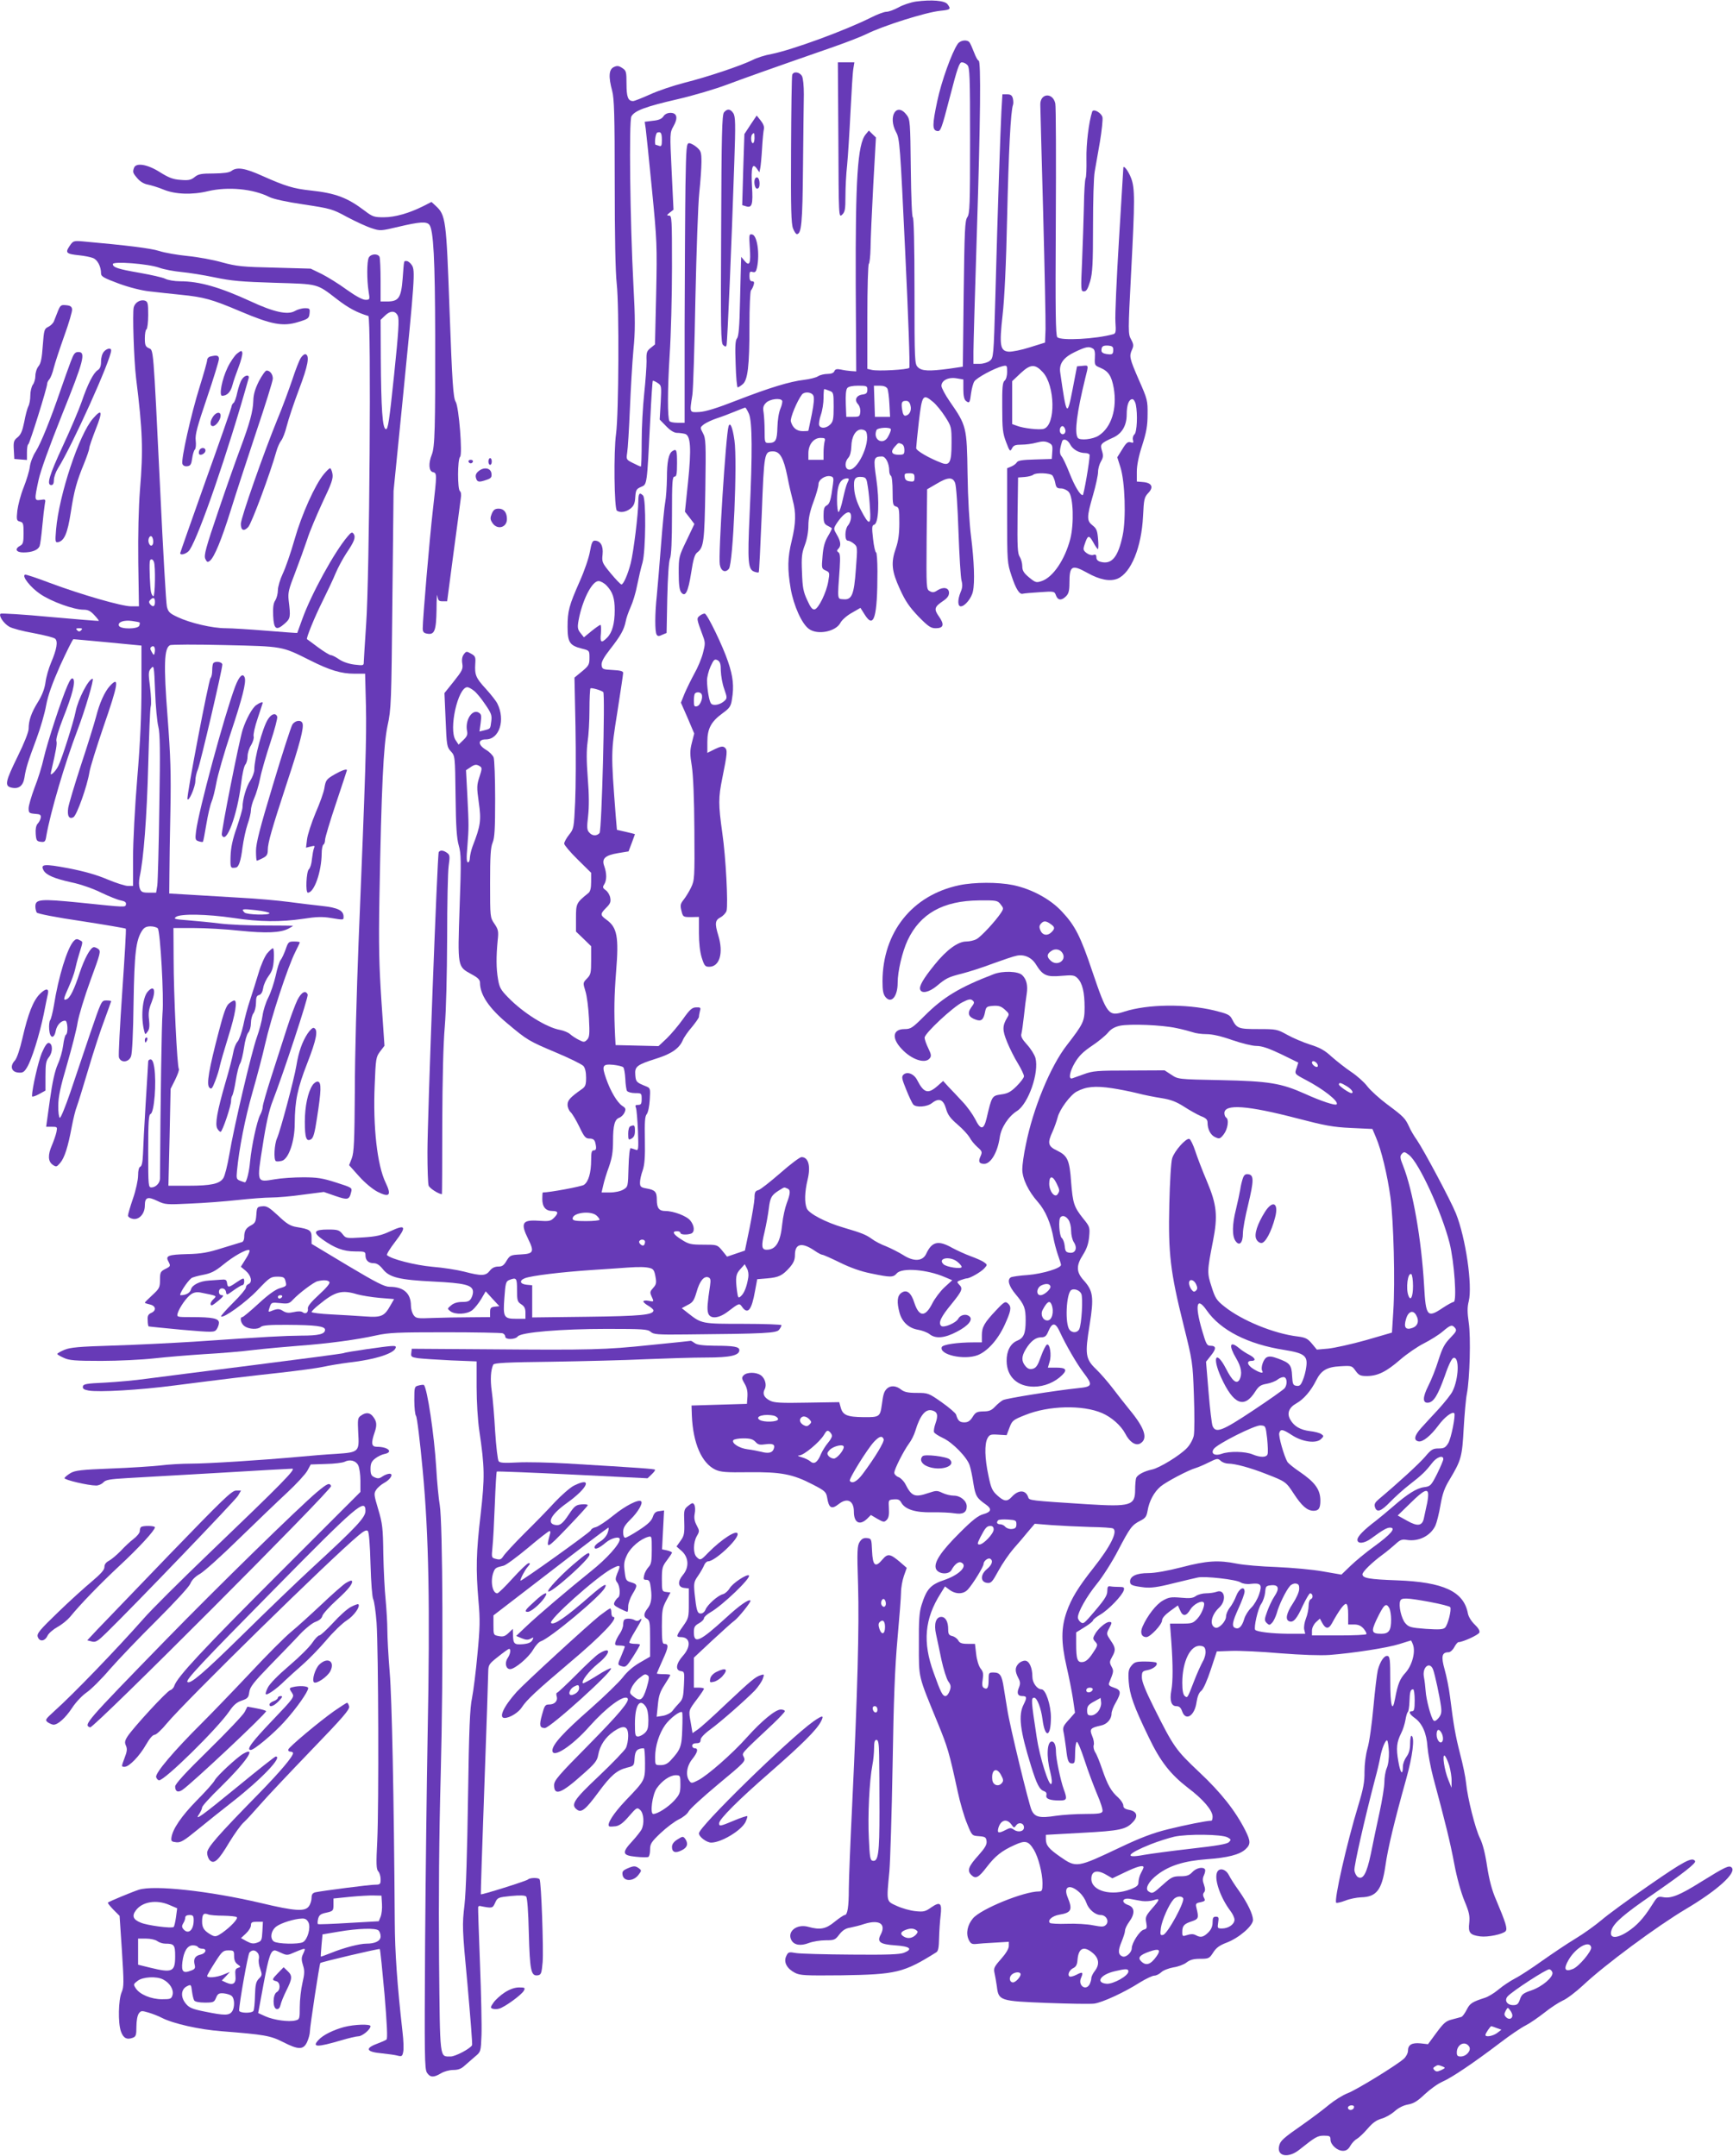
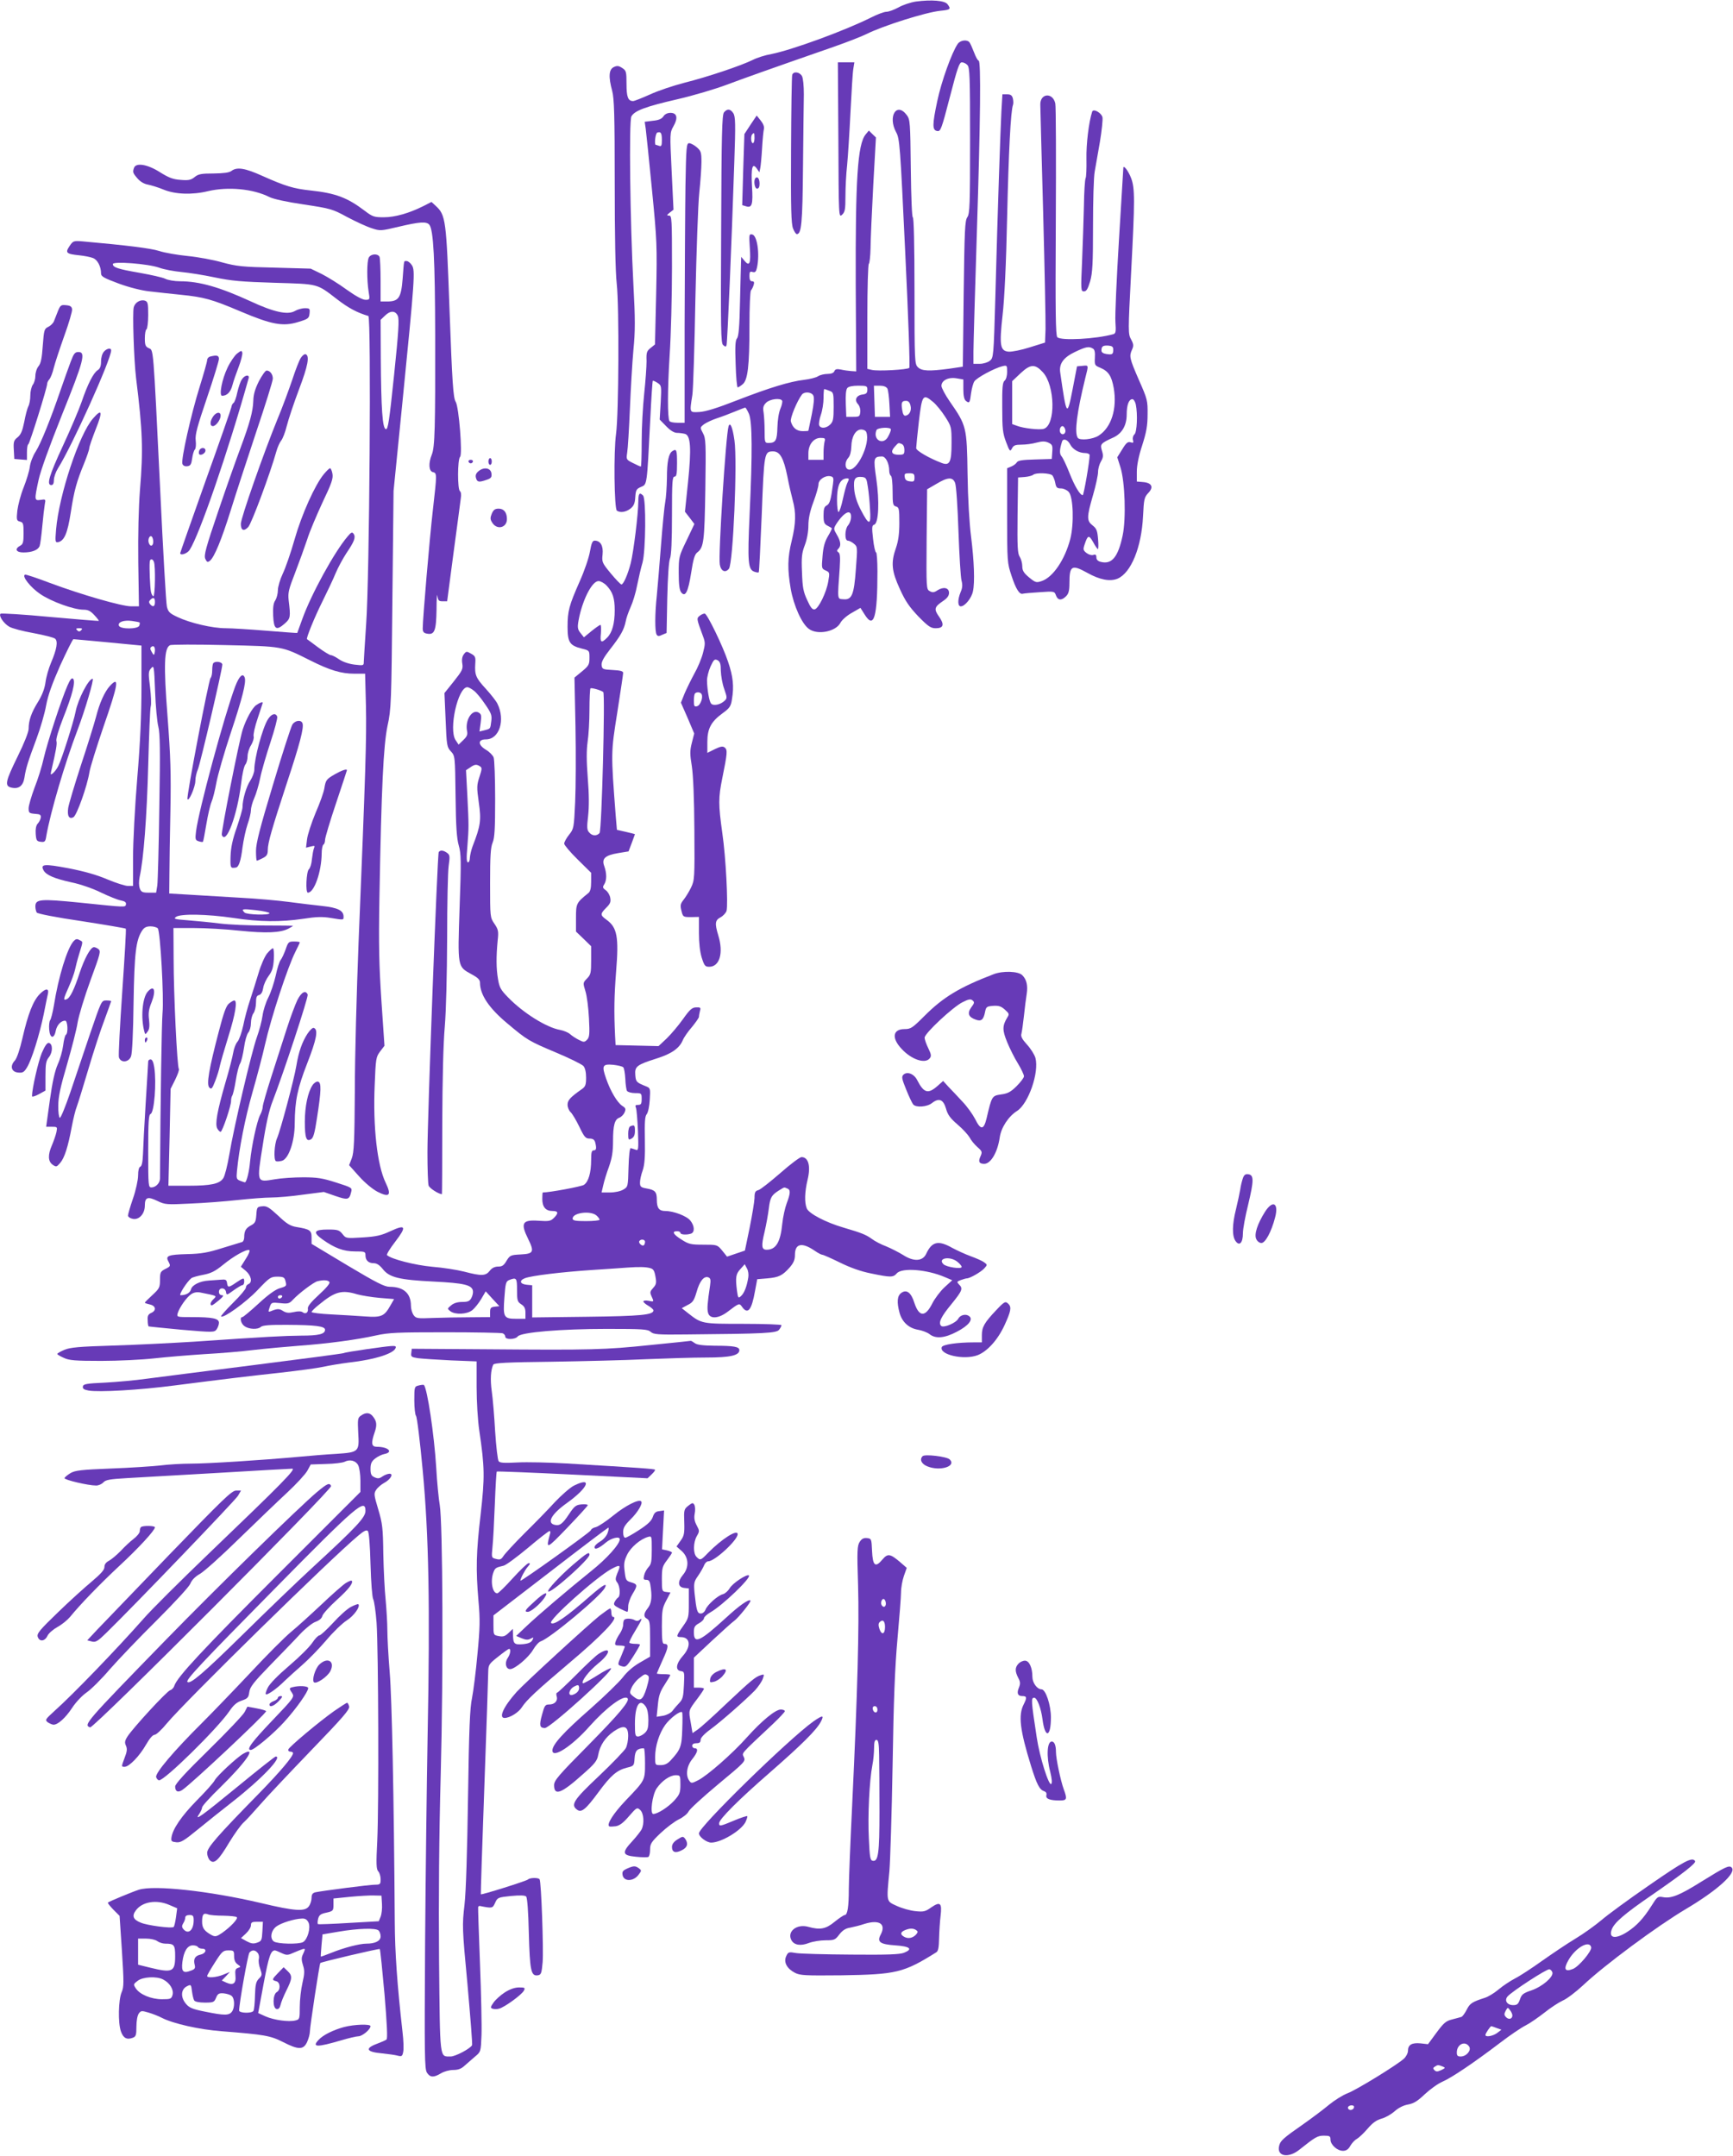
<svg xmlns="http://www.w3.org/2000/svg" version="1.0" width="1029pt" height="1280pt" viewBox="0 0 1029 1280" preserveAspectRatio="xMidYMid meet">
  <g transform="translate(0,1280) scale(0.1,-0.1)" fill="#673ab7" stroke="none">
    <path d="M5439 12791 c-32 -5 -78 -20 -104 -35 -26 -14 -58 -26 -72 -26 -13 0 -54 -15 -91 -34 -158 -79 -471 -193 -592 -217 -36 -6 -86 -22 -111 -35 -69 -34 -268 -101 -404 -135 -66 -17 -159 -48 -206 -70 -47 -21 -92 -39 -100 -39 -30 0 -39 24 -39 102 0 72 -2 79 -25 94 -21 14 -31 15 -50 6 -30 -14 -33 -57 -10 -142 12 -45 15 -145 15 -545 0 -317 4 -529 12 -600 15 -135 12 -773 -4 -890 -15 -106 -11 -447 5 -457 21 -14 54 -8 80 12 20 16 27 31 29 68 3 42 6 49 34 61 37 16 35 4 55 401 6 124 13 227 15 229 2 2 14 -3 28 -12 24 -16 24 -18 19 -117 l-6 -101 39 -40 c24 -25 47 -39 64 -39 14 0 35 -3 47 -6 34 -9 39 -86 18 -289 l-18 -173 28 -36 28 -37 -46 -97 c-46 -95 -47 -99 -47 -193 0 -67 4 -101 14 -115 25 -33 42 1 60 116 12 79 21 109 36 120 39 30 43 65 48 375 4 275 3 302 -14 333 -18 34 -18 34 6 53 14 10 48 26 75 35 28 9 76 27 107 40 32 13 60 24 63 24 3 0 13 -17 22 -37 20 -48 21 -230 4 -596 -13 -286 -10 -330 30 -342 11 -4 22 -5 24 -3 3 2 10 158 18 345 14 368 15 373 68 373 40 0 62 -40 84 -148 9 -48 24 -112 32 -142 20 -73 19 -137 -6 -240 -25 -102 -26 -168 -6 -286 18 -101 66 -208 108 -238 51 -38 160 -16 187 36 8 16 38 43 67 59 l52 30 26 -41 c54 -86 75 -16 75 258 0 61 -4 112 -8 112 -5 0 -13 36 -18 80 -8 70 -7 81 7 85 26 9 32 138 12 273 -18 123 -16 131 34 132 22 0 43 -41 43 -86 0 -13 5 -26 10 -29 6 -3 10 -45 10 -92 0 -76 2 -85 20 -90 18 -5 20 -14 20 -97 0 -66 -6 -108 -20 -149 -31 -88 -26 -137 23 -244 33 -73 57 -107 110 -163 59 -60 74 -70 103 -70 47 0 53 22 19 70 -31 44 -27 57 25 92 24 16 35 31 35 48 0 31 -33 38 -69 15 -19 -13 -29 -14 -45 -5 -21 11 -21 16 -19 308 l3 297 55 32 c68 41 97 42 111 6 7 -16 15 -143 20 -286 5 -142 13 -274 18 -293 7 -26 6 -44 -5 -69 -19 -46 -18 -85 1 -85 24 0 64 49 72 89 12 54 7 180 -11 324 -10 77 -19 226 -21 373 -4 279 -6 287 -106 431 -27 39 -49 81 -49 92 0 32 40 53 89 45 l41 -7 0 -57 c0 -39 5 -62 15 -70 21 -17 24 -12 31 46 4 27 12 58 19 69 13 22 121 80 168 91 26 6 27 5 27 -34 0 -23 -6 -45 -15 -52 -12 -10 -15 -40 -14 -159 0 -127 3 -154 23 -206 21 -56 24 -58 35 -37 9 18 20 22 56 22 25 0 65 5 89 12 35 9 51 9 71 0 23 -11 26 -17 23 -55 l-3 -42 -100 -3 c-76 -2 -102 -6 -108 -18 -5 -8 -20 -19 -33 -24 l-24 -10 0 -280 c0 -276 1 -283 26 -358 26 -80 48 -113 67 -107 7 2 51 6 100 9 86 6 88 6 97 -19 11 -30 33 -32 60 -5 15 15 20 33 20 79 0 103 14 111 106 60 73 -41 134 -53 179 -35 81 34 143 187 152 371 5 101 7 112 31 138 34 35 21 61 -32 65 l-36 3 0 58 c0 38 11 93 32 157 25 78 32 117 32 184 1 81 -1 90 -52 205 -56 129 -58 140 -40 180 10 22 9 32 -6 60 -18 32 -18 46 0 392 23 439 23 506 0 566 -16 42 -46 81 -46 60 0 -5 -12 -198 -26 -428 -14 -231 -24 -450 -21 -487 4 -56 2 -68 -12 -72 -104 -29 -311 -40 -333 -18 -10 10 -12 150 -9 685 2 370 1 686 -3 703 -15 67 -90 61 -89 -7 0 -19 8 -308 17 -643 9 -336 15 -646 14 -690 l-3 -80 -90 -28 c-49 -16 -106 -27 -125 -26 -52 4 -57 37 -37 217 11 95 21 297 27 581 9 389 21 630 35 668 3 8 2 24 -1 38 -5 18 -13 24 -34 24 l-28 0 -6 -102 c-6 -117 -22 -576 -36 -1103 -10 -354 -11 -360 -33 -377 -12 -10 -39 -18 -59 -18 l-38 0 0 73 c0 39 9 353 20 697 22 684 25 1030 11 1030 -5 0 -17 21 -27 48 -10 26 -22 53 -27 60 -14 19 -54 14 -70 -8 -35 -50 -98 -225 -122 -341 -30 -141 -30 -173 1 -177 19 -3 25 13 74 202 44 170 56 206 71 206 10 0 25 -7 33 -16 14 -14 16 -68 16 -447 0 -384 -2 -435 -16 -456 -15 -20 -17 -77 -22 -456 l-5 -432 -81 -12 c-120 -16 -163 -14 -186 9 -19 19 -20 33 -20 455 0 270 -4 435 -10 435 -5 0 -10 114 -12 289 -3 276 -4 291 -24 318 -60 80 -114 -8 -63 -102 21 -38 24 -77 54 -715 18 -371 29 -679 24 -684 -10 -11 -188 -21 -223 -12 l-26 6 0 310 c0 170 4 311 9 314 4 3 9 45 10 93 0 48 8 216 16 372 l16 285 -21 20 -21 21 -19 -23 c-48 -58 -61 -265 -59 -892 l3 -515 -30 2 c-16 1 -44 5 -61 9 -25 5 -34 2 -39 -10 -4 -10 -18 -16 -40 -16 -19 0 -45 -6 -57 -14 -12 -8 -49 -17 -82 -21 -85 -10 -204 -46 -400 -122 -117 -46 -186 -67 -222 -69 -60 -3 -59 -7 -42 101 5 33 13 289 18 570 6 280 16 564 23 630 7 66 13 149 13 183 0 58 -3 66 -28 88 -15 13 -36 24 -45 24 -16 0 -18 -23 -22 -252 -2 -139 -4 -513 -5 -831 l0 -577 -42 0 c-23 0 -44 4 -48 10 -12 19 -12 182 1 390 8 118 14 353 14 523 0 286 -1 307 -17 307 -16 0 -15 3 4 18 l22 17 -11 228 c-11 227 -11 229 11 268 28 49 21 79 -18 79 -18 0 -34 -8 -42 -21 -10 -15 -29 -23 -63 -26 l-48 -6 6 -41 c3 -23 20 -185 37 -361 30 -306 31 -333 25 -620 l-7 -300 -26 -21 c-23 -18 -26 -27 -24 -78 0 -32 -6 -119 -14 -193 -8 -74 -15 -202 -15 -284 0 -82 -2 -149 -5 -149 -3 0 -24 9 -47 21 -40 20 -40 21 -34 62 4 23 11 139 16 257 5 118 14 277 21 353 11 111 11 184 0 385 -20 380 -27 973 -12 1001 19 34 83 58 274 102 95 22 226 61 292 86 110 41 244 89 635 225 80 28 167 62 195 76 98 49 351 129 438 138 61 6 65 10 43 39 -16 22 -95 28 -187 16z m-1509 -823 c0 -32 -3 -39 -16 -34 -9 3 -18 6 -20 6 -10 0 -3 69 9 73 21 7 27 -3 27 -45z m2680 -1243 c0 -29 -5 -32 -40 -27 -20 3 -30 10 -30 21 0 25 9 31 42 29 21 -2 28 -7 28 -23z m-120 5 c10 -6 13 -23 11 -54 -2 -43 -1 -46 31 -59 50 -21 68 -49 81 -121 21 -122 -14 -234 -89 -282 -34 -23 -114 -31 -125 -13 -20 32 -5 150 45 354 20 79 21 77 -16 73 l-33 -3 -26 -135 c-33 -169 -36 -165 -74 100 -7 51 20 88 87 120 67 32 84 35 108 20z m-298 -140 c73 -79 77 -313 6 -336 -25 -8 -123 3 -160 18 l-28 10 0 128 0 127 51 48 c58 54 85 55 131 5z m-1042 -104 c0 -19 -6 -25 -26 -28 -39 -4 -53 -32 -30 -57 10 -11 16 -31 14 -48 -3 -26 -6 -28 -43 -28 l-40 0 -3 78 c-2 50 1 84 9 93 7 9 31 14 65 14 51 0 54 -2 54 -24z m119 7 c5 -10 10 -52 12 -93 l4 -75 -45 0 -45 0 -3 93 -3 92 35 0 c23 0 38 -6 45 -17z m-345 -13 c25 -9 26 -12 26 -95 0 -72 -3 -88 -20 -105 -24 -24 -58 -26 -66 -5 -3 8 1 36 10 62 9 25 16 71 16 100 0 29 2 53 4 53 3 0 16 -4 30 -10z m-95 -28 c7 -13 4 -47 -9 -113 -11 -52 -20 -95 -20 -96 0 -2 -15 -3 -33 -3 -36 0 -60 19 -71 57 -6 20 37 123 66 161 15 18 56 15 67 -6z m712 -39 c18 -15 50 -54 71 -87 37 -58 38 -61 38 -157 0 -113 -11 -136 -58 -118 -74 28 -152 73 -152 88 0 9 7 80 16 159 19 159 24 166 85 115z m-897 8 c3 -5 -1 -26 -10 -47 -10 -23 -17 -70 -18 -112 -2 -77 -10 -92 -53 -92 -22 0 -23 4 -23 73 0 39 -3 88 -6 108 -5 29 -2 41 15 58 22 22 85 30 95 12z m2100 -22 c12 -59 7 -166 -8 -178 -8 -7 -12 -21 -9 -33 5 -17 2 -19 -14 -14 -16 5 -26 -3 -49 -41 l-30 -48 19 -60 c27 -86 34 -305 13 -404 -27 -128 -64 -174 -130 -157 -17 4 -26 13 -26 27 0 15 -5 19 -19 14 -10 -3 -27 2 -40 12 -20 16 -21 21 -10 53 18 54 25 55 50 11 12 -23 25 -41 28 -41 3 0 4 27 1 59 -4 50 -9 63 -32 81 -36 28 -36 49 2 180 17 58 30 120 30 138 0 19 8 47 17 62 14 24 15 35 6 64 -12 39 -8 44 69 79 51 24 78 72 78 136 0 57 13 91 34 91 7 0 16 -14 20 -31z m-1338 -6 c8 -29 -5 -56 -28 -61 -11 -2 -17 8 -21 34 -7 44 -3 54 23 54 13 0 22 -9 26 -27z m918 -140 c9 -22 -10 -41 -25 -26 -13 13 -5 43 10 43 5 0 12 -8 15 -17z m-1034 -3 c0 -6 -7 -25 -16 -41 -28 -56 -93 -22 -70 37 6 16 86 20 86 4z m-146 -16 c26 -68 -58 -240 -108 -221 -21 8 -20 46 1 69 11 12 17 37 18 67 1 59 26 101 59 101 13 0 27 -7 30 -16z m-248 -56 c-3 -13 -6 -42 -6 -65 l0 -43 -45 0 -45 0 0 39 c0 51 31 91 72 91 27 0 30 -3 24 -22z m1458 -16 c16 -31 53 -52 91 -52 14 0 25 -6 25 -12 0 -37 -35 -238 -41 -238 -16 0 -48 53 -79 132 -18 46 -39 90 -47 99 -13 15 -12 39 3 87 6 21 33 13 48 -16z m-1000 2 c10 -4 16 -18 16 -35 0 -26 -3 -29 -34 -29 -42 0 -50 18 -23 48 23 25 20 24 41 16z m76 -200 c0 -22 -4 -25 -27 -22 -20 2 -29 9 -31 26 -3 19 1 22 27 22 27 0 31 -4 31 -26z m819 13 c6 -8 14 -28 17 -45 5 -27 11 -32 34 -32 15 0 35 -9 46 -21 27 -30 32 -189 9 -279 -32 -123 -103 -228 -170 -250 -32 -11 -37 -9 -75 22 -31 26 -40 40 -40 66 0 18 -7 43 -15 56 -13 19 -15 60 -13 247 l3 224 40 3 c22 2 44 8 50 13 14 14 101 11 114 -4z m-1303 -51 c-12 -93 -19 -117 -37 -127 -15 -7 -19 -21 -19 -59 0 -41 4 -51 23 -61 12 -6 24 -13 26 -15 2 -2 -8 -23 -23 -48 -19 -32 -28 -65 -32 -118 -6 -72 -6 -74 18 -85 25 -11 25 -14 16 -65 -11 -66 -58 -162 -81 -166 -13 -3 -25 12 -44 55 -23 49 -28 75 -31 165 -4 90 -1 115 17 162 13 34 21 80 21 116 0 40 9 84 30 140 17 45 30 92 30 105 0 28 42 55 73 47 16 -4 18 -11 13 -46z m207 -16 c5 -30 11 -90 13 -134 7 -98 -6 -98 -55 -3 -23 44 -36 86 -39 123 -5 62 4 76 48 72 22 -3 26 -9 33 -58z m-113 45 c0 -3 -4 -13 -9 -23 -5 -9 -17 -52 -26 -94 -9 -43 -21 -78 -26 -78 -5 0 -9 32 -9 71 0 68 11 106 34 121 13 9 36 10 36 3z m13 -229 c-1 -16 -9 -36 -18 -46 -19 -21 -21 -90 -1 -90 8 0 24 -8 36 -18 22 -18 22 -20 12 -150 -11 -155 -24 -185 -75 -180 -36 3 -35 -8 -21 187 4 64 2 86 -8 92 -10 7 -10 11 0 21 17 17 15 42 -9 83 -20 34 -20 36 -4 63 48 74 92 94 88 38z" />
    <path d="M4978 11969 c2 -459 2 -462 22 -444 17 16 20 31 20 109 0 50 4 134 10 186 5 52 14 194 20 315 6 121 13 237 17 258 l6 37 -49 0 -49 0 3 -461z" />
    <path d="M4704 12356 c-3 -8 -6 -209 -7 -448 -2 -347 1 -439 12 -465 7 -18 17 -33 22 -33 28 0 34 64 37 400 2 190 4 383 5 430 0 50 -4 94 -11 108 -14 25 -50 30 -58 8z" />
    <path d="M4299 12133 c-12 -13 -15 -137 -17 -693 -3 -603 -2 -678 12 -689 13 -11 17 -11 20 0 5 14 30 603 46 1084 8 231 7 273 -6 293 -17 26 -36 28 -55 5z" />
    <path d="M6485 12137 c-20 -61 -36 -193 -34 -281 1 -56 -1 -108 -5 -114 -4 -7 -9 -81 -10 -165 -2 -84 -7 -232 -11 -329 -8 -171 -7 -178 11 -178 15 0 23 14 37 60 14 50 17 101 17 328 0 148 4 293 10 323 5 30 19 109 31 177 11 67 18 133 15 146 -7 27 -54 53 -61 33z" />
    <path d="M4456 12059 l-36 -55 -7 -211 -6 -211 23 -7 c35 -11 42 10 35 120 -6 110 2 141 28 105 l16 -23 5 24 c3 13 8 67 11 119 3 52 8 104 11 115 3 12 -5 32 -19 49 l-24 30 -37 -55z m24 -79 c0 -16 -4 -30 -10 -30 -11 0 -14 43 -3 53 11 12 13 8 13 -23z" />
    <path d="M796 11804 c-9 -25 -8 -31 20 -63 16 -19 39 -33 62 -37 20 -4 63 -17 94 -30 68 -28 169 -32 263 -9 119 28 268 14 365 -35 24 -12 102 -29 204 -44 159 -24 170 -27 258 -75 51 -27 116 -57 145 -66 51 -17 55 -16 161 9 123 29 164 32 181 12 25 -30 34 -209 35 -661 1 -545 -2 -659 -20 -704 -21 -51 -18 -98 6 -104 25 -6 25 -8 0 -227 -19 -165 -60 -644 -60 -701 0 -20 6 -28 25 -31 45 -9 55 16 57 143 0 63 3 99 5 82 4 -28 8 -33 31 -33 l27 0 38 288 c21 158 41 303 43 323 4 22 1 39 -5 43 -15 10 -15 188 1 204 15 15 -7 295 -26 326 -15 23 -21 114 -37 551 -19 530 -22 558 -82 613 l-25 23 -49 -25 c-84 -42 -168 -66 -234 -66 -57 0 -67 3 -114 39 -103 78 -172 104 -320 120 -102 11 -149 25 -288 87 -102 46 -150 54 -183 29 -13 -10 -45 -14 -105 -15 -72 0 -91 -3 -113 -21 -22 -18 -37 -21 -84 -17 -45 3 -70 13 -123 46 -72 46 -141 58 -153 26z" />
    <path d="M4486 11743 c-13 -13 -6 -63 9 -63 10 0 15 10 15 29 0 30 -12 46 -24 34z" />
    <path d="M4452 11332 c7 -95 -1 -117 -31 -81 l-20 24 -1 -30 c-1 -16 -3 -122 -6 -234 -3 -149 -8 -209 -18 -220 -10 -12 -12 -49 -8 -153 2 -76 8 -138 12 -138 4 0 17 8 29 18 31 24 41 108 41 348 0 110 4 204 9 210 5 5 12 19 16 32 5 16 2 22 -9 22 -11 0 -16 9 -16 31 0 25 3 29 19 24 15 -4 20 1 26 27 17 81 1 191 -29 196 -18 4 -19 -2 -14 -76z" />
    <path d="M413 11339 c-27 -40 -20 -47 59 -55 29 -3 65 -10 80 -16 27 -10 48 -50 48 -92 0 -18 18 -27 106 -60 63 -23 135 -41 182 -46 42 -5 125 -14 184 -20 140 -14 186 -27 356 -99 184 -78 252 -91 342 -63 60 18 65 22 68 51 3 29 1 31 -28 31 -18 0 -45 -8 -60 -17 -42 -24 -125 -6 -262 58 -183 84 -304 119 -419 119 -33 0 -73 7 -88 15 -16 8 -84 23 -151 35 -127 22 -160 32 -160 52 0 18 209 2 274 -21 30 -11 90 -22 133 -26 43 -4 132 -18 198 -32 100 -21 160 -26 355 -32 265 -8 248 -3 373 -99 66 -51 119 -79 184 -98 18 -5 7 -1558 -13 -1830 -7 -110 -14 -211 -14 -224 0 -22 -2 -22 -55 -16 -33 4 -69 16 -91 31 -20 14 -42 25 -49 25 -7 0 -42 21 -77 47 -34 26 -64 47 -65 48 -7 3 44 129 90 221 30 61 67 138 80 171 14 33 43 87 64 119 47 69 56 94 43 114 -9 13 -15 10 -36 -15 -78 -91 -217 -344 -270 -493 -15 -42 -28 -78 -29 -80 -1 -1 -82 5 -181 13 -98 8 -208 15 -244 15 -79 0 -211 31 -285 66 -47 22 -56 30 -64 62 -5 20 -23 334 -40 697 -42 868 -39 824 -68 838 -19 9 -23 18 -23 58 0 26 4 51 10 54 5 3 10 42 10 85 0 69 -2 79 -20 85 -27 8 -59 -11 -66 -40 -8 -33 1 -312 14 -420 39 -315 43 -425 23 -665 -8 -104 -12 -263 -10 -428 l4 -262 -46 0 c-56 0 -295 69 -483 139 -76 29 -142 51 -147 49 -22 -7 32 -76 90 -115 66 -45 199 -93 257 -93 27 0 42 -8 64 -32 16 -17 28 -33 27 -34 -1 -2 -132 9 -290 23 -157 15 -290 23 -294 19 -12 -12 19 -58 52 -77 17 -10 81 -27 144 -38 63 -12 120 -26 128 -33 18 -15 11 -61 -24 -143 -14 -33 -29 -85 -33 -117 -5 -37 -20 -76 -44 -115 -40 -64 -56 -111 -56 -160 0 -19 -26 -85 -65 -164 -72 -147 -79 -175 -39 -185 44 -11 71 9 79 58 9 58 20 93 71 230 24 64 50 154 58 200 11 60 35 127 84 238 39 85 74 155 78 155 5 0 98 -9 207 -19 l197 -19 0 -241 c0 -169 -7 -333 -25 -546 -14 -168 -25 -380 -25 -472 l0 -168 -31 0 c-16 0 -72 18 -122 39 -63 27 -138 48 -231 66 -144 27 -168 25 -147 -13 15 -27 62 -48 166 -71 50 -10 128 -37 174 -60 46 -22 100 -44 118 -47 24 -5 33 -11 31 -23 -4 -19 5 -19 -276 10 -232 23 -262 21 -262 -23 0 -13 4 -29 8 -36 5 -7 109 -28 266 -51 142 -22 260 -42 263 -45 3 -3 -7 -170 -21 -373 -14 -202 -23 -378 -20 -390 10 -35 58 -32 72 5 7 16 13 146 15 317 5 299 14 373 51 430 12 18 25 25 50 25 18 0 38 -6 43 -12 15 -19 37 -410 28 -503 -5 -62 -12 -494 -15 -982 0 -27 -25 -53 -51 -53 -18 0 -19 9 -19 215 0 177 3 217 14 221 22 8 36 186 22 277 -5 31 -12 47 -22 47 -8 0 -14 -6 -14 -12 0 -7 -7 -119 -15 -248 -8 -129 -15 -266 -16 -303 -2 -47 -7 -71 -16 -74 -8 -3 -13 -22 -13 -52 0 -26 -13 -87 -30 -136 -17 -49 -30 -95 -30 -102 0 -7 11 -16 26 -19 38 -10 74 28 74 78 0 50 17 56 76 27 44 -21 54 -22 193 -15 80 3 207 13 281 21 74 8 164 15 200 15 36 0 121 7 189 17 l124 16 69 -24 c73 -25 82 -23 93 23 7 26 5 27 -89 57 -81 26 -112 31 -196 31 -55 0 -131 -5 -170 -12 -107 -18 -106 -22 -70 202 19 125 38 209 58 260 65 167 214 620 209 635 -12 28 -37 15 -61 -32 -13 -27 -42 -104 -64 -173 -22 -69 -63 -196 -91 -283 -28 -87 -51 -167 -51 -178 0 -11 -7 -34 -16 -50 -19 -38 -50 -182 -59 -274 -5 -61 -21 -125 -31 -125 -1 0 -14 4 -27 9 -23 9 -24 14 -20 58 13 135 48 313 92 467 27 94 61 223 75 286 35 156 134 458 180 549 14 28 26 53 26 56 0 3 -15 5 -34 5 -32 0 -35 -3 -50 -47 -9 -25 -22 -53 -29 -62 -8 -9 -21 -51 -30 -94 -10 -43 -29 -101 -44 -130 -15 -29 -30 -77 -34 -107 -4 -30 -19 -88 -34 -129 -32 -90 -136 -532 -163 -694 -11 -65 -27 -129 -36 -142 -22 -34 -73 -45 -208 -45 l-118 0 7 288 6 287 28 56 c15 31 25 60 21 63 -10 10 -31 443 -31 654 l-1 182 123 0 c67 0 190 -7 272 -16 156 -16 240 -12 287 12 16 8 28 16 28 17 0 1 -75 2 -167 2 -93 0 -213 5 -268 12 -55 7 -140 15 -189 19 -79 6 -87 8 -71 20 27 20 184 17 340 -6 157 -24 281 -25 416 -5 76 12 115 13 162 5 80 -13 77 -13 77 8 0 36 -34 53 -127 63 -48 5 -137 16 -198 24 -60 8 -191 20 -290 25 -99 6 -234 14 -300 18 l-120 7 1 115 c0 63 3 234 6 380 4 218 1 317 -17 555 -24 309 -20 406 14 424 9 5 156 5 326 1 347 -8 337 -6 505 -90 119 -60 186 -80 266 -80 l62 0 5 -192 c4 -190 -2 -385 -44 -1408 -11 -283 -22 -677 -22 -875 -2 -304 -5 -366 -18 -402 l-16 -41 60 -67 c34 -38 80 -76 109 -91 71 -36 84 -21 48 54 -50 103 -76 331 -65 581 6 156 8 166 32 198 l26 34 -18 265 c-14 213 -17 333 -12 612 12 664 24 906 48 1022 22 100 23 134 29 750 l7 645 52 520 c74 742 77 789 57 820 -9 14 -23 25 -31 25 -18 0 -15 13 -24 -104 -9 -114 -23 -136 -92 -136 l-39 0 0 124 c0 68 -3 131 -6 140 -9 22 -51 20 -64 -3 -12 -23 -12 -134 -1 -203 8 -47 7 -48 -19 -48 -17 0 -58 22 -111 60 -46 34 -113 75 -148 93 l-66 32 -215 6 c-191 4 -225 8 -310 31 -52 15 -144 32 -205 38 -60 6 -137 19 -170 30 -51 16 -187 33 -455 57 -53 4 -56 3 -77 -28z m1949 -414 c9 -21 5 -92 -22 -351 -29 -277 -36 -324 -49 -322 -20 4 -28 118 -30 426 l-1 223 25 24 c32 32 62 32 77 0z m-1452 -1341 c0 -26 -17 -33 -26 -9 -8 20 3 48 16 40 5 -3 10 -17 10 -31z m4 -120 c10 -25 7 -204 -3 -204 -5 0 -12 12 -15 28 -5 27 -10 142 -7 175 1 21 17 22 25 1z m6 -239 c0 -27 -12 -32 -29 -12 -8 10 -7 17 1 25 19 19 28 14 28 -13z m-91 -121 c2 -2 1 -10 -2 -19 -9 -21 -112 -22 -121 0 -8 22 30 35 79 28 22 -3 42 -7 44 -9z m-347 -46 c-9 -9 -15 -9 -24 0 -9 9 -7 12 12 12 19 0 21 -3 12 -12z m436 -135 c-3 -15 -6 -14 -17 6 -11 19 -11 25 0 32 15 9 23 -9 17 -38z m22 -437 c10 -39 12 -136 6 -475 -3 -234 -9 -445 -12 -468 l-7 -43 -44 0 c-37 0 -45 4 -53 25 -6 17 -6 41 -1 68 24 106 43 360 51 662 5 182 11 340 15 351 4 12 2 63 -4 114 -11 84 -10 94 6 112 17 20 18 15 24 -138 3 -88 12 -181 19 -208z m660 -1108 c0 -13 -135 -9 -148 4 -22 22 -13 23 68 14 44 -5 80 -13 80 -18z" />
    <path d="M344 10953 c-8 -21 -19 -48 -24 -61 -5 -12 -21 -27 -34 -33 -23 -11 -25 -18 -32 -111 -5 -73 -11 -105 -25 -122 -11 -13 -19 -39 -19 -58 0 -18 -7 -42 -15 -52 -8 -11 -15 -40 -15 -64 0 -24 -5 -53 -12 -65 -6 -12 -17 -53 -24 -92 -11 -54 -20 -75 -39 -91 -23 -18 -26 -27 -23 -75 l3 -54 37 -3 38 -3 0 45 c0 24 3 46 8 48 8 3 112 336 112 359 0 7 6 20 14 28 7 9 19 39 25 66 7 28 35 113 62 189 28 77 49 149 47 160 -2 16 -11 22 -36 24 -29 3 -34 0 -48 -35z" />
    <path d="M617 10712 c-10 -11 -17 -35 -17 -58 0 -28 -6 -43 -20 -52 -25 -15 -60 -84 -95 -187 -15 -44 -65 -162 -111 -261 -83 -179 -99 -234 -69 -234 10 0 15 10 15 30 0 17 11 48 24 69 84 133 316 647 316 701 0 16 -26 12 -43 -8z" />
    <path d="M1408 10701 c-15 -12 -41 -50 -57 -84 -33 -68 -52 -167 -32 -167 29 0 51 23 61 63 6 23 23 72 37 108 14 36 23 74 22 84 -4 15 -6 15 -31 -4z" />
    <path d="M420 10653 c-12 -32 -39 -107 -60 -168 -58 -170 -117 -317 -148 -366 -16 -24 -32 -65 -35 -91 -3 -25 -20 -80 -37 -123 -17 -42 -33 -104 -37 -136 -6 -56 -4 -61 16 -66 19 -5 21 -12 21 -69 0 -53 -3 -65 -20 -74 -35 -19 -25 -40 19 -40 51 0 86 14 96 37 4 10 11 63 16 118 5 55 12 114 15 131 6 30 5 31 -25 26 -37 -5 -38 -2 -12 118 11 53 64 199 139 387 129 320 143 373 98 373 -21 0 -28 -9 -46 -57z" />
    <path d="M1786 10675 c-9 -14 -32 -72 -50 -128 -19 -56 -58 -163 -89 -237 -81 -198 -217 -586 -217 -620 0 -40 18 -47 44 -19 20 21 132 323 167 449 7 25 20 54 29 65 9 11 24 50 33 87 9 36 41 133 72 215 54 142 65 202 39 210 -6 2 -19 -8 -28 -22z" />
    <path d="M1248 10683 c-10 -2 -18 -12 -18 -21 0 -9 -20 -80 -44 -157 -52 -166 -112 -435 -103 -459 4 -11 15 -16 29 -14 19 2 24 11 29 46 3 23 10 47 16 53 6 6 8 30 5 54 -4 35 9 82 67 253 39 115 71 219 71 231 0 21 -13 24 -52 14z" />
    <path d="M1538 10538 c-23 -46 -33 -78 -34 -118 -2 -63 -21 -132 -76 -280 -22 -58 -81 -224 -130 -369 -77 -226 -88 -268 -79 -289 10 -21 14 -22 28 -11 26 22 68 123 123 299 28 91 96 298 150 461 55 163 100 307 100 321 0 26 -17 48 -37 48 -7 0 -27 -28 -45 -62z" />
    <path d="M1436 10547 c-9 -12 -20 -47 -27 -77 -6 -30 -16 -58 -22 -62 -6 -3 -12 -15 -13 -25 -2 -11 -71 -209 -154 -440 -82 -231 -150 -424 -150 -427 0 -17 42 -3 56 19 58 89 228 582 350 1018 8 25 -23 22 -40 -6z" />
    <path d="M552 10315 c-82 -93 -202 -455 -219 -659 -6 -72 -5 -78 12 -75 37 8 56 53 75 175 20 131 35 185 80 294 16 40 30 80 30 89 0 9 18 60 39 114 42 105 37 124 -17 62z" />
    <path d="M1266 10328 c-20 -28 -21 -58 -2 -58 18 0 46 38 46 62 0 25 -26 22 -44 -4z" />
    <path d="M4326 10269 c-16 -49 -62 -769 -52 -821 7 -40 33 -51 54 -25 25 30 51 636 33 762 -11 78 -26 113 -35 84z" />
    <path d="M1183 10125 c-3 -9 -3 -18 0 -22 10 -10 37 6 37 22 0 20 -29 20 -37 0z" />
    <path d="M3993 10122 c-23 -14 -33 -64 -33 -160 -1 -53 -5 -117 -10 -142 -5 -25 -16 -139 -25 -255 -9 -115 -20 -250 -25 -300 -12 -111 -12 -216 -1 -233 6 -10 13 -11 33 -1 l26 11 4 207 c3 126 9 217 16 234 8 19 12 104 12 258 0 197 2 229 15 229 12 0 15 16 15 80 0 79 -3 87 -27 72z" />
    <path d="M2900 10060 c0 -11 5 -20 10 -20 6 0 10 9 10 20 0 11 -4 20 -10 20 -5 0 -10 -9 -10 -20z" />
    <path d="M2782 10059 c2 -6 8 -10 13 -10 5 0 11 4 13 10 2 6 -4 11 -13 11 -9 0 -15 -5 -13 -11z" />
    <path d="M1923 9985 c-53 -64 -132 -240 -174 -388 -22 -78 -54 -170 -70 -203 -16 -34 -29 -78 -29 -98 0 -20 -7 -47 -15 -60 -12 -17 -15 -43 -13 -92 4 -81 18 -91 69 -46 34 30 35 39 23 138 -5 45 0 65 39 165 24 63 56 151 71 196 14 46 56 144 91 220 54 113 64 142 59 170 -3 18 -10 33 -14 33 -5 0 -21 -16 -37 -35z" />
    <path d="M2842 10003 c-16 -13 -20 -25 -16 -40 7 -26 17 -28 63 -12 27 9 32 16 29 38 -4 33 -44 40 -76 14z" />
    <path d="M3790 9822 c0 -71 -28 -299 -45 -366 -17 -66 -43 -126 -55 -126 -5 0 -33 29 -63 65 -52 63 -54 68 -49 114 5 51 -13 81 -47 81 -13 0 -19 -14 -28 -64 -6 -36 -33 -116 -61 -178 -63 -143 -72 -175 -72 -270 0 -92 13 -111 85 -129 45 -11 45 -12 45 -55 0 -39 -4 -47 -44 -80 l-45 -37 6 -291 c3 -160 2 -362 -2 -448 -7 -154 -8 -159 -36 -194 -16 -20 -29 -44 -29 -53 0 -8 36 -51 80 -94 l80 -79 0 -53 c0 -38 -5 -58 -16 -67 -72 -58 -74 -62 -74 -148 l0 -81 45 -43 45 -44 0 -83 c0 -75 -2 -86 -25 -109 -24 -25 -24 -26 -9 -75 9 -28 18 -100 21 -160 5 -96 3 -113 -11 -128 -16 -16 -20 -16 -49 -1 -18 9 -41 24 -52 34 -11 10 -38 21 -59 25 -81 14 -220 101 -310 194 -42 43 -51 58 -59 108 -11 63 -11 134 -2 229 6 54 4 65 -19 99 -26 38 -26 39 -26 242 0 158 3 212 15 240 12 28 15 83 15 259 0 122 -4 234 -9 247 -5 13 -26 34 -45 45 -49 29 -50 62 -1 62 80 0 117 115 68 213 -8 16 -39 55 -68 87 -60 65 -67 83 -63 149 3 40 0 46 -25 60 -26 15 -29 15 -43 -4 -10 -13 -13 -32 -9 -55 5 -32 0 -42 -50 -105 l-56 -70 7 -160 c6 -152 8 -161 31 -186 25 -27 25 -28 28 -265 2 -183 7 -252 19 -294 14 -49 15 -89 5 -367 -12 -358 -13 -351 70 -397 38 -20 51 -33 51 -50 0 -72 53 -151 162 -242 119 -100 128 -105 289 -173 81 -34 154 -70 163 -80 10 -11 16 -36 16 -69 0 -43 -4 -54 -26 -69 -68 -48 -84 -65 -84 -92 0 -15 8 -35 18 -44 10 -9 33 -48 52 -87 29 -61 37 -70 61 -70 19 0 28 -6 33 -22 9 -36 7 -48 -9 -48 -12 0 -15 -13 -15 -57 0 -76 -16 -130 -43 -148 -16 -10 -203 -45 -244 -45 -2 0 -3 -18 -3 -39 0 -47 20 -71 61 -71 34 0 37 -12 8 -41 -19 -19 -30 -21 -90 -17 -98 7 -110 -13 -63 -108 38 -77 32 -88 -44 -92 -60 -3 -64 -5 -84 -37 -16 -28 -26 -35 -50 -35 -20 0 -37 -8 -50 -25 -24 -31 -49 -32 -152 -5 -43 11 -128 24 -190 29 -100 9 -243 45 -268 69 -4 4 18 40 49 80 69 90 63 105 -29 62 -54 -25 -83 -32 -165 -37 -99 -6 -99 -6 -120 21 -19 23 -28 26 -86 26 -83 0 -92 -16 -32 -59 72 -51 124 -71 193 -71 58 0 62 -1 62 -23 0 -30 18 -47 49 -47 18 0 35 -11 54 -35 39 -50 99 -64 303 -74 179 -9 226 -20 232 -55 2 -10 -2 -29 -9 -42 -10 -19 -20 -24 -55 -24 -27 0 -50 -7 -65 -20 -24 -20 -24 -20 -5 -35 29 -22 98 -19 130 6 14 11 38 41 53 66 l27 46 40 -44 41 -44 -27 -3 c-24 -3 -28 -8 -28 -33 l0 -29 -117 -1 c-65 0 -164 -2 -220 -4 -96 -4 -103 -3 -118 18 -8 12 -15 36 -15 54 0 74 -43 113 -127 113 -30 0 -79 25 -250 127 l-213 128 0 38 c0 42 -10 49 -90 62 -36 6 -58 19 -108 67 -54 50 -69 59 -95 56 -30 -3 -32 -5 -35 -51 -3 -40 -7 -49 -31 -62 -31 -16 -41 -33 -41 -71 0 -14 -6 -26 -12 -28 -7 -2 -60 -18 -118 -36 -85 -27 -124 -34 -209 -36 -112 -3 -129 -10 -112 -42 15 -29 15 -30 -19 -47 -27 -14 -30 -20 -30 -64 0 -45 -4 -52 -45 -90 -25 -23 -45 -43 -45 -45 0 -3 13 -7 30 -11 36 -8 40 -36 8 -50 -18 -8 -23 -18 -21 -43 0 -19 3 -35 5 -37 1 -1 90 -10 196 -20 187 -16 194 -16 208 2 7 10 14 28 14 39 0 26 -36 34 -163 34 -87 0 -88 0 -82 23 11 35 53 95 80 113 16 11 35 14 55 10 104 -21 99 -18 75 -42 -16 -16 -20 -34 -7 -34 4 0 23 14 42 30 26 22 30 30 18 30 -11 0 -18 8 -18 20 0 28 38 27 42 -1 3 -20 5 -19 45 10 24 17 47 31 53 31 5 0 10 9 10 20 0 26 -3 25 -48 -5 -45 -31 -50 -31 -54 -2 -3 19 -8 22 -38 19 -19 -1 -51 -4 -70 -5 -53 -3 -99 -26 -106 -52 -5 -21 -29 -35 -62 -35 -13 0 37 79 64 101 6 5 38 14 70 20 47 9 71 21 119 60 62 51 137 93 155 87 6 -2 -3 -25 -20 -51 l-30 -48 30 -25 c32 -28 40 -68 15 -78 -8 -3 -15 -12 -15 -21 0 -8 -34 -49 -76 -90 -42 -42 -74 -78 -71 -81 13 -13 148 84 217 157 70 74 78 79 117 79 34 0 42 -4 47 -22 9 -34 9 -34 -34 -47 -26 -8 -69 -39 -125 -91 -48 -44 -91 -80 -96 -80 -18 0 -9 -39 13 -54 27 -19 79 -21 97 -4 9 9 54 13 159 12 166 -1 222 -8 222 -29 0 -26 -37 -35 -142 -35 -103 -1 -198 -6 -638 -36 -129 -8 -345 -19 -480 -23 -201 -6 -253 -11 -287 -25 -24 -10 -43 -21 -43 -25 0 -3 18 -14 39 -23 31 -15 67 -18 222 -18 101 0 243 7 314 15 72 8 205 19 297 25 92 5 225 16 295 25 70 8 191 19 268 25 176 13 345 36 457 61 77 17 128 19 412 19 178 0 331 -3 340 -6 9 -3 16 -12 16 -20 0 -19 59 -18 74 1 18 25 258 45 529 45 215 0 242 -2 260 -17 17 -16 41 -18 211 -16 469 4 537 8 552 28 8 10 14 22 14 27 0 4 -101 8 -225 8 -247 0 -249 0 -329 63 l-38 30 35 19 c31 15 38 27 53 77 18 65 44 97 70 87 13 -5 15 -15 10 -49 -16 -106 -18 -137 -12 -161 10 -39 62 -36 118 7 67 51 68 51 84 28 34 -48 57 -20 77 94 l13 70 60 5 c69 6 90 17 133 65 23 27 31 45 31 74 0 68 41 77 116 26 20 -14 41 -25 47 -25 6 0 53 -21 104 -46 63 -31 125 -53 186 -65 116 -24 130 -24 152 1 31 35 179 23 284 -22 l45 -19 -46 -42 c-25 -23 -57 -66 -72 -95 -42 -84 -79 -82 -107 3 -19 61 -46 81 -77 59 -25 -17 -28 -55 -11 -118 15 -55 55 -92 110 -101 24 -4 55 -16 68 -26 36 -29 90 -24 162 14 70 36 100 74 73 93 -19 15 -52 7 -64 -15 -13 -26 -88 -57 -102 -43 -18 18 -1 54 62 130 64 79 69 92 44 116 -14 15 -13 17 11 26 14 5 31 10 36 10 18 0 84 38 103 59 19 21 19 22 0 36 -10 8 -46 24 -79 36 -33 12 -83 35 -111 50 -83 47 -121 38 -155 -36 -21 -44 -74 -47 -137 -6 -26 16 -71 39 -100 51 -30 11 -68 31 -85 44 -36 26 -62 36 -167 67 -107 31 -208 84 -220 115 -14 35 -12 98 5 169 20 82 5 135 -36 135 -10 0 -67 -43 -126 -95 -60 -52 -118 -98 -130 -101 -19 -5 -23 -13 -23 -48 -1 -22 -14 -102 -29 -176 l-28 -135 -53 -18 -53 -18 -29 36 c-29 35 -30 35 -112 35 -74 0 -87 3 -129 30 -50 31 -60 50 -27 50 11 0 20 -4 20 -10 0 -11 39 -13 64 -4 22 9 20 46 -5 77 -21 27 -99 57 -149 57 -37 0 -50 18 -50 66 0 48 -10 59 -62 68 -33 6 -38 10 -38 35 0 16 7 48 16 72 11 33 15 77 13 181 -2 106 0 140 11 153 8 10 16 47 18 86 4 67 4 69 -24 80 -55 22 -59 26 -62 67 -4 50 9 60 125 97 90 28 137 61 157 109 7 17 32 53 55 79 22 27 41 54 41 60 0 7 3 22 6 35 6 19 3 22 -22 21 -24 0 -38 -12 -79 -70 -27 -38 -71 -90 -97 -115 l-48 -45 -127 3 -128 3 -3 55 c-7 147 -5 238 6 380 17 207 7 264 -58 310 -37 27 -37 34 0 71 24 24 28 35 23 60 -3 16 -15 36 -27 44 -18 13 -19 18 -8 35 15 25 15 64 0 107 -17 45 4 65 83 78 l61 10 19 50 c10 28 19 51 19 52 0 1 -24 7 -54 14 l-53 12 -7 81 c-29 380 -29 376 9 615 19 122 35 228 35 236 0 10 -17 15 -62 17 -59 3 -63 5 -66 29 -2 19 12 45 51 95 62 79 82 115 92 164 3 19 17 58 29 85 13 28 31 86 39 130 9 44 23 105 32 135 19 69 22 379 3 398 -21 21 -28 13 -28 -36z m-188 -499 c36 -38 48 -74 48 -146 0 -79 -15 -133 -45 -163 -35 -35 -43 -30 -37 26 2 28 1 50 -3 50 -4 0 -28 -17 -53 -37 l-45 -37 -18 23 c-22 26 -22 38 -9 101 26 114 78 210 114 210 12 0 34 -12 48 -27z m-788 -624 c15 -11 45 -48 67 -81 36 -52 41 -66 36 -100 -6 -47 -4 -44 -41 -54 l-29 -7 7 51 c6 45 4 52 -13 62 -39 20 -80 -47 -68 -109 5 -22 0 -34 -22 -55 l-28 -27 -18 27 c-42 64 14 314 70 314 7 0 24 -9 39 -21z m768 -8 c12 -11 -9 -821 -22 -837 -17 -19 -44 -18 -62 4 -13 14 -14 30 -6 97 6 53 6 128 -2 225 -8 102 -8 166 -1 215 6 39 11 124 11 191 0 66 3 123 6 127 6 5 63 -11 76 -22z m-732 -441 c13 -8 12 -16 -3 -62 -16 -49 -17 -61 -4 -153 15 -105 11 -137 -37 -260 -8 -22 -15 -52 -16 -67 0 -16 -5 -28 -11 -28 -9 0 -10 26 -4 93 9 117 9 122 0 303 l-8 151 24 16 c27 19 38 21 59 7z m851 -1787 c5 -5 10 -36 12 -69 1 -32 6 -65 10 -71 5 -7 26 -13 48 -13 38 0 39 -1 39 -35 0 -29 -4 -35 -21 -35 -16 0 -19 -4 -13 -17 4 -10 9 -72 12 -137 4 -113 3 -119 -14 -112 -11 4 -23 8 -29 9 -6 1 -11 -44 -13 -114 -3 -115 -3 -115 -31 -132 -17 -10 -50 -17 -79 -17 l-50 0 10 43 c5 23 20 73 34 110 18 52 24 88 24 152 0 94 10 130 38 139 10 4 24 17 30 30 9 21 8 27 -13 40 -30 20 -70 87 -96 162 -27 77 -22 88 42 82 27 -3 54 -9 60 -15z m973 -719 c21 -8 20 -28 -3 -89 -10 -27 -22 -81 -26 -120 -11 -111 -38 -155 -93 -155 -30 0 -33 21 -12 107 10 43 21 105 25 138 8 66 16 79 60 107 35 21 29 20 49 12z m-1132 -161 c10 -9 18 -20 18 -25 0 -4 -36 -8 -80 -8 -63 0 -80 3 -80 15 0 35 107 49 142 18z m288 -156 c0 -8 -3 -17 -7 -20 -9 -9 -34 13 -27 24 8 14 34 11 34 -4z m1854 -118 c14 -11 26 -25 26 -31 0 -15 -91 -1 -108 16 -37 36 38 50 82 15z m-1241 -94 c-9 -55 -24 -92 -42 -109 -17 -16 -19 -14 -25 30 -10 79 -7 100 20 129 l26 29 13 -25 c8 -13 11 -37 8 -54z m-583 56 c20 -5 26 -16 32 -51 7 -38 4 -47 -14 -67 -18 -20 -20 -26 -10 -48 16 -35 16 -35 -18 -28 -16 3 -30 1 -30 -4 0 -5 14 -17 30 -26 17 -10 30 -22 30 -27 0 -27 -74 -34 -392 -38 l-328 -4 0 96 0 95 -32 3 c-41 4 -47 25 -11 39 40 15 210 36 403 49 91 6 183 12 205 14 70 5 109 4 135 -3z m-790 -130 c0 -62 2 -70 25 -85 19 -12 25 -25 25 -51 l0 -35 -54 0 c-75 0 -80 9 -71 126 6 85 9 96 28 104 44 17 47 13 47 -59z m-1114 47 c5 -7 -18 -35 -62 -75 -47 -43 -68 -69 -66 -82 4 -24 -14 -36 -31 -22 -8 6 -27 7 -52 1 -31 -7 -45 -5 -64 6 -22 15 -35 15 -73 -1 -16 -6 -16 -4 -7 23 10 30 12 30 63 25 46 -5 54 -3 76 21 37 39 122 103 145 109 37 9 64 7 71 -5z m166 -73 c26 -7 86 -17 133 -21 l85 -7 -23 -40 c-35 -62 -53 -70 -149 -63 -46 3 -136 9 -200 12 -65 3 -118 10 -118 14 0 5 19 24 43 43 97 80 137 90 229 62z m-447 -15 c-3 -5 -10 -10 -16 -10 -5 0 -9 5 -9 10 0 6 7 10 16 10 8 0 12 -4 9 -10z" />
    <path d="M3743 6113 c-8 -2 -13 -22 -13 -44 0 -37 2 -39 20 -29 14 8 20 21 20 45 0 35 -3 38 -27 28z" />
    <path d="M2920 9750 c-10 -25 -10 -34 4 -55 28 -43 86 -28 86 23 0 39 -18 62 -49 62 -22 0 -31 -7 -41 -30z" />
    <path d="M4156 9145 c-21 -16 -21 -17 18 -122 14 -37 14 -47 0 -100 -8 -32 -31 -87 -51 -122 -19 -35 -45 -88 -58 -118 l-22 -55 40 -91 39 -92 -14 -55 c-12 -47 -12 -67 0 -140 8 -55 14 -189 15 -380 2 -286 1 -296 -20 -340 -12 -25 -32 -57 -44 -72 -19 -24 -21 -33 -13 -65 9 -37 10 -38 57 -38 l47 1 0 -95 c0 -60 6 -113 17 -148 15 -47 20 -53 44 -53 62 0 86 82 54 186 -22 72 -19 91 14 108 16 9 31 26 35 38 10 39 -4 316 -25 461 -24 172 -24 210 0 328 30 148 31 166 15 180 -12 10 -24 8 -60 -9 l-44 -22 0 65 c0 79 22 120 90 170 43 31 50 42 56 83 13 76 7 135 -23 223 -30 91 -122 281 -138 286 -5 1 -19 -4 -29 -12z m124 -328 c1 -29 9 -77 20 -107 18 -52 18 -56 2 -71 -24 -23 -67 -32 -80 -16 -11 13 -23 82 -24 137 0 19 9 56 21 83 19 41 24 46 42 37 15 -9 19 -22 19 -63z m-115 -137 c12 -19 -6 -68 -26 -73 -16 -4 -19 0 -19 32 0 21 3 41 7 44 10 10 31 8 38 -3z" />
    <path d="M1267 8863 c-4 -3 -7 -23 -7 -43 0 -20 -4 -40 -10 -46 -11 -11 -143 -701 -137 -718 7 -20 47 72 47 108 0 20 7 50 15 68 14 33 145 592 145 622 0 16 -40 23 -53 9z" />
    <path d="M1396 8723 c-64 -172 -216 -732 -232 -859 -6 -47 -4 -53 16 -59 12 -4 23 -5 25 -3 2 2 11 48 20 103 9 55 23 115 31 134 8 18 21 70 29 115 8 44 46 177 85 294 69 207 93 302 83 329 -11 30 -33 9 -57 -54z" />
    <path d="M400 8728 c-38 -88 -119 -337 -140 -428 -10 -47 -35 -127 -55 -177 -19 -51 -35 -106 -35 -122 0 -27 3 -30 38 -33 31 -2 36 -6 34 -23 -2 -11 -10 -27 -19 -36 -9 -11 -13 -32 -11 -60 3 -39 6 -44 30 -47 24 -3 28 1 33 35 25 142 109 428 185 628 46 121 100 305 90 305 -24 0 -87 -122 -101 -195 -11 -59 -83 -285 -102 -321 -8 -17 -23 -37 -32 -44 -14 -12 -16 -11 -11 11 29 125 36 163 31 179 -4 11 13 68 40 137 54 135 75 217 59 233 -8 8 -18 -5 -34 -42z" />
    <path d="M653 8728 c-32 -35 -62 -102 -83 -185 -11 -41 -51 -171 -90 -288 -38 -117 -72 -231 -75 -252 -7 -47 5 -69 31 -55 20 11 82 185 95 267 4 28 42 148 83 269 88 253 97 306 39 244z" />
    <path d="M1522 8614 c-24 -16 -61 -84 -81 -146 -21 -65 -129 -611 -124 -625 25 -64 92 117 115 307 6 52 17 102 25 111 7 8 13 30 13 49 0 18 9 48 21 66 11 19 18 42 15 52 -3 10 7 58 24 107 16 49 30 90 30 92 0 7 -17 2 -38 -13z" />
    <path d="M1590 8528 c-32 -52 -80 -231 -80 -298 0 -16 -11 -45 -24 -65 -23 -34 -46 -111 -46 -158 0 -12 -16 -66 -34 -120 -25 -70 -35 -118 -37 -170 -2 -71 -1 -73 31 -68 18 2 30 40 40 120 6 43 19 105 30 137 11 31 20 69 20 84 0 15 9 48 20 72 11 25 27 78 35 119 8 41 36 136 61 212 25 76 43 144 40 152 -9 25 -35 17 -56 -17z" />
    <path d="M1736 8498 c-8 -13 -60 -173 -115 -357 -78 -258 -101 -348 -101 -393 0 -32 2 -58 5 -58 4 0 19 7 35 15 24 12 30 22 30 48 0 43 24 125 113 397 77 232 103 331 93 356 -8 22 -44 17 -60 -8z" />
    <path d="M1990 8204 c-52 -30 -56 -35 -64 -84 -3 -21 -26 -87 -52 -146 -25 -60 -48 -131 -51 -158 l-6 -49 28 7 c24 6 26 5 19 -11 -4 -10 -9 -39 -12 -65 -2 -26 -10 -52 -18 -59 -15 -13 -21 -139 -6 -139 38 0 81 125 82 232 0 26 5 50 10 53 6 3 10 16 10 28 0 13 29 110 65 217 36 107 65 196 65 197 0 10 -31 -1 -70 -23z" />
    <path d="M2605 7741 c-8 -14 -67 -1576 -67 -1783 0 -97 3 -186 7 -197 5 -16 60 -51 79 -51 1 0 2 188 2 418 1 262 6 476 15 577 8 97 13 304 14 525 0 201 4 394 9 429 8 57 7 65 -9 77 -22 16 -41 18 -50 5z" />
-     <path d="M5695 7544 c-279 -59 -454 -279 -455 -570 0 -54 4 -77 18 -94 34 -41 72 3 72 85 0 67 27 183 59 252 75 159 211 235 424 237 103 1 110 0 128 -23 18 -23 19 -25 3 -50 -33 -50 -119 -143 -146 -157 -15 -8 -42 -14 -61 -14 -49 0 -117 -50 -187 -137 -69 -85 -94 -129 -86 -149 9 -25 53 -15 97 21 56 47 69 54 153 75 39 10 121 36 181 59 61 22 125 44 143 47 44 9 88 -11 113 -52 40 -65 63 -76 150 -68 69 6 79 4 97 -14 29 -29 42 -84 42 -173 0 -83 -7 -97 -105 -224 -97 -124 -201 -375 -244 -592 -12 -55 -21 -121 -21 -145 0 -56 36 -131 93 -195 45 -51 77 -127 93 -218 4 -22 15 -64 25 -94 11 -30 19 -57 19 -61 0 -20 -111 -53 -196 -60 -49 -3 -95 -10 -102 -14 -23 -14 -12 -52 29 -101 52 -62 59 -82 59 -155 0 -77 -11 -104 -50 -120 -40 -16 -64 -62 -63 -121 1 -93 64 -152 162 -152 61 0 125 26 168 69 32 32 22 44 -37 44 l-48 0 10 34 c13 40 2 109 -15 103 -7 -2 -23 -34 -36 -70 -19 -54 -28 -68 -49 -74 -19 -4 -30 0 -44 17 -24 29 -23 57 3 100 28 46 58 70 91 70 22 0 31 7 42 34 24 57 43 56 70 -4 34 -74 99 -186 136 -235 61 -80 59 -88 -30 -97 -134 -14 -424 -60 -445 -71 -11 -6 -32 -23 -47 -39 -21 -22 -35 -28 -70 -28 -37 -1 -46 -5 -63 -33 -15 -24 -28 -32 -49 -32 -28 0 -39 10 -49 46 -3 9 -41 42 -85 73 -78 55 -82 56 -149 56 -52 0 -74 5 -93 20 -30 24 -63 25 -84 5 -17 -17 -22 -33 -30 -95 -10 -72 -14 -75 -109 -74 -97 1 -123 12 -135 57 l-9 32 -190 -3 c-157 -3 -196 -1 -221 12 -35 18 -46 40 -32 67 14 25 3 66 -23 84 -28 19 -81 19 -101 0 -13 -14 -13 -19 5 -50 14 -23 19 -47 17 -77 l-3 -43 -164 -5 -165 -5 2 -60 c7 -164 58 -282 140 -321 31 -14 62 -17 198 -15 192 2 261 -11 380 -73 72 -37 79 -44 85 -76 10 -64 26 -74 69 -40 51 40 90 20 90 -45 0 -66 34 -84 78 -43 l23 23 39 -23 c36 -20 40 -21 55 -6 12 12 15 31 13 68 -3 51 -3 51 29 54 24 2 34 -2 43 -17 22 -42 83 -62 183 -60 51 1 111 -2 135 -6 49 -8 72 5 72 41 0 33 -37 64 -77 64 -18 0 -48 7 -67 16 -31 15 -37 15 -82 0 -82 -28 -101 -21 -138 52 -9 18 -28 37 -41 42 -14 5 -25 17 -25 26 0 21 55 129 87 173 14 18 31 52 38 76 28 92 60 131 99 121 32 -8 38 -28 21 -76 -8 -22 -12 -46 -9 -53 2 -7 26 -22 53 -35 57 -26 145 -116 159 -164 6 -18 16 -66 22 -107 12 -74 20 -86 74 -124 37 -26 32 -44 -15 -57 -30 -8 -64 -34 -138 -108 -116 -115 -159 -181 -143 -218 15 -31 76 -35 92 -5 17 32 40 50 55 45 46 -18 -6 -73 -96 -104 -84 -28 -107 -54 -137 -149 -14 -45 -17 -92 -16 -236 0 -203 -6 -177 112 -465 59 -144 68 -174 118 -405 14 -66 39 -152 56 -192 29 -72 29 -72 71 -75 37 -3 42 -6 45 -30 2 -20 -9 -39 -46 -81 -62 -68 -71 -93 -45 -119 26 -26 44 -16 92 47 49 64 88 96 164 130 65 30 83 26 116 -28 26 -43 51 -139 51 -199 0 -42 -3 -48 -21 -48 -90 0 -345 -104 -392 -160 -33 -39 -43 -89 -25 -127 11 -23 19 -27 43 -25 17 2 67 6 113 8 l82 5 0 -25 c0 -16 -17 -44 -46 -77 -41 -46 -45 -55 -39 -83 4 -17 10 -53 14 -80 10 -85 18 -87 298 -98 131 -5 257 -7 280 -4 47 6 178 66 272 126 36 22 74 40 85 40 11 0 29 9 41 20 12 12 45 24 72 29 28 4 63 17 78 29 21 16 41 22 81 22 51 0 55 2 78 38 18 28 37 42 82 59 72 28 154 99 154 134 -1 34 -32 99 -83 172 -25 34 -52 77 -61 95 -20 38 -61 45 -71 11 -14 -44 24 -150 81 -225 13 -17 24 -40 24 -52 0 -27 -36 -52 -74 -52 -27 0 -28 2 -23 35 5 30 3 35 -14 35 -15 0 -19 -7 -19 -34 0 -23 -8 -42 -26 -60 -29 -28 -45 -32 -75 -15 -14 7 -29 7 -50 0 -27 -9 -29 -8 -29 17 0 38 10 49 55 64 42 14 44 20 29 81 -6 24 -3 28 25 33 26 6 29 9 20 26 -7 13 -7 23 0 32 8 9 8 22 0 45 -9 24 -9 39 0 58 6 13 9 29 6 34 -11 17 -52 9 -75 -16 -19 -20 -33 -25 -72 -25 -43 0 -53 -5 -103 -50 -59 -53 -62 -55 -85 -40 -24 15 0 60 53 100 71 54 159 81 290 91 126 9 198 27 233 60 31 29 30 48 -2 112 -59 116 -144 224 -273 345 -141 133 -152 149 -271 387 -48 96 -70 151 -70 176 0 34 3 37 34 43 35 7 64 31 52 44 -4 4 -35 7 -68 7 -52 0 -62 -3 -80 -25 -17 -21 -20 -35 -16 -95 6 -78 29 -144 119 -330 69 -144 128 -219 234 -301 89 -67 145 -133 145 -170 0 -13 -3 -24 -7 -24 -29 0 -157 -26 -258 -51 -89 -22 -163 -50 -285 -108 -255 -121 -259 -122 -355 -55 -69 48 -85 68 -85 106 l0 24 215 12 c226 12 262 20 303 65 32 34 22 63 -23 71 -26 5 -35 12 -35 26 0 11 -14 32 -30 47 -42 37 -63 74 -95 167 -15 44 -33 90 -42 102 -8 13 -12 32 -9 42 4 10 0 35 -9 55 -17 41 -11 48 52 62 36 7 63 38 63 71 0 12 11 42 25 65 34 60 32 75 -11 89 -27 9 -34 16 -28 29 27 66 28 70 14 96 -13 24 -12 30 3 57 23 40 22 55 -9 99 -24 36 -25 39 -10 68 20 37 20 41 2 41 -20 0 -69 -42 -85 -74 -13 -23 -12 -28 3 -44 16 -18 15 -22 -16 -68 -23 -35 -41 -50 -59 -52 -32 -4 -39 15 -39 110 l0 66 50 31 c28 17 50 35 50 40 0 5 20 21 44 35 48 28 131 114 139 145 4 16 0 19 -27 19 -17 0 -40 1 -51 3 -16 3 -20 -1 -20 -26 0 -30 -16 -54 -111 -163 -28 -31 -34 -34 -48 -23 -9 7 -16 20 -16 27 0 33 52 125 112 199 36 44 93 134 127 200 71 135 81 150 132 176 30 15 37 25 43 59 9 57 39 112 77 144 33 28 166 98 209 110 14 4 49 19 77 33 50 25 54 25 71 10 10 -10 31 -17 46 -17 40 0 132 -25 223 -61 116 -45 119 -47 164 -116 49 -75 81 -103 119 -103 30 0 40 15 40 60 0 66 -31 109 -125 173 -33 22 -64 48 -70 56 -20 33 -55 155 -49 173 8 25 20 23 77 -14 62 -40 143 -50 171 -22 17 16 17 19 2 29 -9 7 -40 15 -68 18 -57 7 -95 29 -117 69 -21 36 -8 71 37 96 43 24 86 74 117 136 30 60 64 80 144 84 67 4 69 3 90 -27 20 -27 28 -31 69 -31 64 1 114 26 197 98 38 33 102 77 140 96 39 20 89 51 112 71 46 39 55 42 73 20 11 -14 7 -22 -29 -59 -34 -35 -47 -60 -70 -132 -15 -49 -42 -117 -60 -152 -35 -69 -35 -105 1 -100 32 5 56 45 97 159 23 68 42 105 52 107 36 7 31 -125 -7 -200 -9 -18 -46 -64 -81 -103 -36 -38 -82 -89 -104 -113 -41 -45 -47 -74 -16 -80 25 -5 72 33 118 95 36 49 82 84 94 72 9 -10 -18 -149 -36 -178 -16 -26 -25 -31 -57 -31 -34 0 -44 -6 -80 -49 -35 -41 -159 -155 -276 -253 -22 -19 -27 -29 -22 -46 11 -35 36 -26 91 31 27 28 79 75 114 102 75 58 96 79 134 128 27 36 67 50 67 24 0 -8 -17 -47 -37 -88 -36 -71 -40 -74 -78 -79 -44 -6 -99 -41 -185 -116 -31 -27 -76 -64 -100 -83 -74 -56 -110 -94 -110 -113 0 -26 40 -23 81 7 68 50 94 65 112 65 40 0 6 -40 -98 -115 -44 -32 -105 -82 -135 -111 l-55 -53 -110 19 c-60 11 -184 22 -275 26 -91 3 -196 12 -235 20 -110 22 -179 18 -328 -21 -86 -22 -159 -35 -199 -35 -69 0 -108 -18 -108 -50 0 -21 12 -26 85 -35 38 -4 80 1 170 24 66 16 133 32 148 35 40 9 228 -12 253 -29 13 -8 37 -12 60 -9 61 7 70 -4 50 -63 -9 -27 -30 -63 -46 -78 -17 -16 -36 -46 -42 -67 -13 -44 -31 -63 -53 -54 -23 8 -18 36 20 119 19 42 35 85 35 97 0 36 -33 19 -50 -26 -8 -22 -25 -53 -37 -68 -13 -16 -23 -40 -23 -53 0 -30 -43 -75 -64 -67 -36 14 -24 75 22 118 47 42 35 114 -14 95 -14 -5 -42 -9 -62 -9 -21 0 -48 -7 -61 -16 -18 -13 -37 -15 -89 -10 -58 5 -72 3 -107 -17 -40 -22 -93 -91 -121 -155 -16 -36 -6 -62 23 -62 23 0 93 75 93 99 0 13 17 33 47 55 l47 34 13 -29 c16 -38 36 -37 61 5 18 30 66 56 79 42 11 -11 -11 -68 -37 -96 -26 -28 -33 -30 -95 -30 l-68 0 8 -107 c10 -139 10 -237 0 -290 -11 -59 0 -93 29 -93 18 0 27 -8 35 -30 21 -62 75 -28 86 55 5 32 14 56 28 66 12 10 35 61 56 125 l36 109 85 3 c47 2 177 -4 290 -14 129 -10 238 -14 295 -10 141 11 343 42 415 65 36 11 66 21 68 21 1 0 7 -11 12 -25 16 -43 -5 -122 -44 -166 -34 -37 -46 -66 -63 -157 -16 -85 -28 -39 -28 108 0 125 -2 145 -16 148 -20 4 -44 -32 -58 -84 -5 -21 -17 -120 -26 -219 -9 -99 -24 -209 -35 -245 -11 -39 -18 -95 -18 -140 1 -59 -7 -101 -37 -200 -69 -227 -145 -563 -131 -577 3 -3 27 2 53 12 27 11 69 19 94 20 92 2 124 43 145 186 15 106 52 260 124 518 38 136 51 243 32 255 -5 3 -9 -18 -9 -46 0 -34 -7 -59 -22 -79 -11 -15 -21 -41 -21 -57 0 -57 -15 -41 -27 30 -14 79 -10 114 17 168 10 19 21 54 25 77 4 24 10 45 14 48 4 2 9 30 10 61 2 60 6 74 22 74 5 0 9 -29 9 -65 0 -51 -3 -65 -15 -65 -24 0 -17 -17 15 -40 45 -32 71 -91 76 -172 3 -38 18 -120 34 -181 73 -271 101 -385 125 -513 15 -81 40 -170 60 -219 29 -69 33 -90 29 -132 -7 -58 4 -72 65 -80 45 -6 135 13 151 31 12 15 0 52 -56 185 -26 59 -41 118 -54 200 -11 75 -26 134 -42 166 -28 56 -74 238 -83 330 -3 33 -19 110 -35 170 -28 110 -39 171 -60 340 -6 50 -21 123 -32 162 -22 78 -17 103 23 103 10 0 25 13 34 30 9 17 20 30 25 30 25 0 119 43 124 57 4 10 -6 27 -27 47 -20 19 -37 46 -41 66 -24 131 -145 187 -421 197 -165 6 -205 13 -205 36 0 15 55 69 120 117 25 18 59 47 77 63 27 25 38 29 67 24 70 -11 140 24 169 85 8 18 22 73 30 121 12 69 24 103 56 155 67 112 73 133 82 302 5 85 13 178 19 205 17 90 24 335 11 422 -9 62 -9 92 0 127 23 93 -18 376 -76 521 -31 77 -189 373 -231 435 -18 25 -39 61 -47 80 -23 50 -32 60 -129 132 -47 35 -101 84 -120 109 -18 24 -61 62 -94 84 -33 22 -85 63 -116 90 -42 39 -71 55 -129 73 -41 13 -102 39 -136 58 -59 33 -65 34 -171 34 -119 0 -128 3 -157 60 -13 25 -26 31 -107 51 -168 40 -394 37 -531 -7 -95 -31 -103 -21 -192 241 -69 206 -102 270 -179 352 -69 75 -181 135 -291 158 -88 18 -229 18 -320 -1z m543 -230 c26 -18 27 -27 6 -48 -23 -24 -53 -20 -66 9 -8 19 -8 28 2 40 16 19 30 19 58 -1z m72 -175 c23 -42 -33 -77 -70 -44 -26 23 -25 40 1 58 24 18 56 11 69 -14z m675 -443 c39 -8 83 -20 98 -25 16 -6 52 -11 81 -11 34 0 87 -12 152 -35 55 -19 119 -35 144 -35 33 0 73 -14 147 -49 l102 -50 -10 -31 c-13 -36 -13 -36 51 -70 108 -56 203 -131 186 -147 -8 -8 -91 19 -186 62 -143 64 -213 76 -505 82 -249 5 -250 5 -290 32 l-40 26 -210 -1 c-190 0 -216 -2 -270 -22 -33 -12 -64 -23 -70 -25 -22 -5 -13 42 17 93 24 41 51 67 102 101 39 26 81 61 95 78 18 22 40 34 71 41 60 12 247 5 335 -14z m834 -209 c6 -8 8 -17 4 -20 -7 -8 -33 11 -33 24 0 13 16 11 29 -4z m179 -137 c28 -17 43 -40 26 -40 -13 0 -74 42 -74 51 0 14 12 11 48 -11z m-1395 -11 c40 -6 106 -19 147 -29 41 -11 108 -24 147 -30 56 -9 87 -21 134 -51 34 -22 79 -47 100 -56 30 -11 39 -21 39 -38 0 -40 18 -75 46 -87 24 -11 29 -10 50 17 24 31 33 89 14 100 -5 3 -10 15 -10 26 0 56 136 46 432 -31 165 -43 212 -52 320 -57 l127 -6 21 -50 c32 -74 68 -224 86 -356 19 -143 28 -502 17 -675 l-8 -128 -155 -45 c-85 -24 -186 -46 -223 -50 l-68 -6 -29 35 c-25 30 -38 37 -85 43 -142 17 -331 95 -434 177 -48 38 -56 51 -77 118 -27 82 -27 92 8 270 30 152 23 217 -36 357 -26 61 -57 142 -69 179 -12 37 -28 69 -35 72 -20 6 -89 -72 -102 -115 -7 -21 -14 -144 -17 -273 -7 -292 6 -402 84 -715 54 -218 55 -222 62 -420 4 -110 4 -218 -1 -240 -5 -22 -23 -55 -41 -73 -42 -44 -163 -118 -207 -127 -47 -10 -86 -31 -94 -50 -3 -9 -6 -41 -6 -70 0 -94 -27 -102 -285 -86 -342 22 -344 22 -350 42 -15 45 -59 45 -99 0 -26 -28 -45 -26 -85 11 -29 26 -37 43 -52 117 -22 102 -24 186 -6 221 12 22 18 25 63 22 l51 -3 17 45 c16 42 21 46 94 75 139 56 340 61 456 11 56 -24 112 -74 137 -121 25 -50 61 -74 88 -60 49 27 30 90 -62 201 -29 36 -75 94 -102 130 -27 35 -70 85 -96 110 -64 61 -68 89 -39 265 26 163 21 201 -36 264 -44 49 -45 87 -3 152 22 35 32 65 36 106 5 56 4 60 -36 109 -54 68 -61 90 -71 215 -9 131 -21 157 -82 187 -56 26 -60 45 -28 114 11 24 24 62 30 84 11 46 75 133 113 153 56 30 110 35 210 20z m1764 -397 c59 -47 193 -338 240 -522 28 -111 45 -350 24 -350 -6 0 -35 -16 -64 -35 -92 -62 -101 -52 -111 130 -16 278 -67 567 -125 714 -17 41 -19 56 -10 67 15 18 19 17 46 -4z m-2094 -167 c20 -41 20 -45 7 -65 -16 -25 -50 16 -50 62 0 49 20 50 43 3z m71 -217 c9 -12 16 -42 16 -66 0 -23 7 -54 16 -67 23 -35 10 -67 -24 -63 -23 3 -27 8 -30 40 -2 20 -10 42 -18 48 -14 13 -21 110 -7 123 12 13 32 7 47 -15z m2046 -393 c0 -64 -14 -93 -27 -58 -17 43 -4 141 17 128 5 -3 10 -35 10 -70z m-1288 10 c9 -20 9 -28 -1 -38 -10 -9 -15 -8 -27 7 -8 11 -14 28 -14 38 0 27 29 22 42 -7z m-865 -12 c5 -15 -36 -53 -59 -53 -27 0 -24 44 5 58 27 13 49 11 54 -5z m183 -44 c12 -21 2 -184 -12 -211 -11 -22 -41 -23 -57 -4 -29 35 -20 218 10 237 17 10 49 -1 59 -22z m-176 -65 c16 -42 3 -94 -25 -94 -27 0 -43 35 -28 63 26 49 42 59 53 31z m921 -34 c82 -118 244 -201 461 -235 119 -19 140 -35 130 -102 -3 -24 -12 -59 -21 -79 -11 -28 -19 -35 -37 -32 -20 3 -23 9 -26 59 -3 65 -13 77 -84 103 -35 13 -52 15 -67 7 -20 -11 -37 -63 -26 -81 10 -17 -15 -11 -51 11 -38 23 -45 49 -14 49 30 0 24 17 -12 36 -18 9 -46 27 -61 40 -55 46 -63 17 -17 -61 31 -52 37 -93 20 -126 -17 -30 -43 -9 -81 66 -59 113 -83 68 -29 -52 74 -163 138 -189 204 -84 20 31 32 39 67 45 23 4 53 15 66 26 13 10 31 16 39 13 17 -6 18 -44 2 -65 -7 -9 -92 -69 -187 -132 -185 -123 -222 -137 -241 -93 -5 12 -16 103 -24 202 l-15 180 30 38 c32 40 31 57 -5 57 -20 0 -25 11 -49 93 -44 151 -31 202 28 117z m1245 -31 c18 -32 8 -62 -23 -73 -41 -15 -54 3 -38 54 13 45 43 55 61 19z m-3812 -595 c12 -4 22 -13 22 -20 0 -17 -86 -20 -110 -4 -32 21 32 38 88 24z m207 -20 c14 -15 15 -19 2 -31 -12 -12 -19 -13 -36 -4 -21 12 -27 31 -14 44 11 12 31 8 48 -9z m2719 -116 c4 -43 6 -84 2 -93 -7 -19 -43 -19 -89 0 -44 18 -138 20 -184 3 -39 -14 -65 1 -47 28 17 29 246 144 279 141 30 -2 30 -3 39 -79z m-2584 17 c0 -8 -11 -27 -25 -43 -14 -17 -32 -46 -40 -64 -20 -50 -41 -65 -63 -45 -9 8 -33 20 -52 25 -24 7 -28 10 -13 11 26 1 119 78 145 121 15 26 21 30 33 20 8 -7 15 -18 15 -25z m307 -20 c5 -15 -51 -108 -125 -207 -33 -44 -63 -60 -76 -40 -7 11 104 189 143 231 32 34 49 39 58 16z m-761 -16 c15 -17 26 -19 60 -14 44 6 58 -2 48 -28 -8 -23 -32 -28 -73 -17 -20 5 -56 12 -81 15 -50 6 -97 36 -86 54 4 6 31 11 60 11 41 0 57 -5 72 -21z m524 -30 c0 -21 -41 -69 -59 -69 -10 0 -24 7 -31 15 -10 13 -10 19 5 35 23 25 85 39 85 19z m3470 -284 c0 -14 -4 -44 -10 -67 -5 -24 -12 -55 -15 -70 -9 -48 -37 -53 -100 -17 l-56 31 76 74 c79 78 105 90 105 49z m-2445 -175 c0 -19 -6 -26 -26 -28 -14 -2 -31 4 -39 12 -7 9 -21 16 -31 16 -19 0 -25 11 -12 24 4 4 30 6 58 4 46 -3 50 -5 50 -28z m437 -16 c70 -1 131 -5 137 -9 29 -17 -14 -105 -117 -235 -91 -115 -131 -181 -159 -261 -33 -96 -33 -180 0 -324 14 -60 31 -147 38 -192 l12 -82 -37 -42 c-33 -36 -37 -46 -31 -73 4 -17 10 -61 15 -97 8 -74 14 -89 36 -89 16 0 17 5 18 75 1 28 5 51 10 53 5 2 26 -48 46 -110 20 -62 54 -152 74 -200 21 -48 36 -95 32 -103 -4 -12 -25 -15 -103 -15 -54 0 -132 -5 -174 -11 -96 -15 -125 -8 -144 34 -17 38 -130 503 -144 597 -6 36 -15 94 -21 129 -11 74 -22 91 -61 91 -28 0 -29 -2 -29 -44 0 -48 -8 -60 -29 -47 -9 6 -11 20 -6 50 5 32 3 46 -13 65 -11 15 -22 50 -26 86 l-7 60 -44 0 c-34 0 -47 5 -55 20 -6 11 -22 23 -35 26 -21 5 -25 12 -25 41 0 45 -16 73 -41 73 -32 0 -45 -42 -31 -103 6 -29 21 -97 32 -152 12 -55 30 -112 40 -127 16 -22 18 -32 9 -57 -6 -17 -17 -31 -25 -31 -17 0 -28 20 -70 138 -67 182 -54 321 41 471 l26 42 28 -21 c38 -27 82 -26 108 3 30 33 93 135 93 151 0 18 27 39 40 31 18 -11 11 -36 -21 -62 -39 -33 -38 -76 2 -81 24 -3 31 5 68 73 23 42 63 100 89 130 26 29 65 75 86 101 l40 47 100 -8 c56 -4 158 -9 228 -11z m-572 -15 c0 -25 -61 -89 -84 -89 -14 0 -14 5 5 43 29 56 38 67 60 67 13 0 19 -7 19 -21z m1814 -355 c-1 -18 -18 -55 -38 -85 -38 -57 -46 -96 -21 -105 24 -10 46 15 81 94 19 39 38 72 43 72 16 0 20 -28 5 -34 -8 -3 -14 -19 -14 -40 0 -20 -7 -54 -16 -76 -9 -23 -13 -51 -10 -65 l6 -25 -102 0 c-98 1 -182 11 -195 23 -10 11 16 128 36 155 11 16 21 46 23 68 3 36 5 39 36 42 44 4 51 -19 19 -66 -14 -21 -33 -62 -43 -90 -17 -47 -17 -53 -3 -68 15 -14 18 -14 32 1 9 9 21 35 28 57 12 47 54 134 78 161 8 10 24 17 35 15 17 -2 21 -10 20 -34z m775 -75 c64 -12 119 -26 122 -31 9 -14 -14 -106 -31 -122 -12 -11 -36 -12 -114 -7 -90 7 -101 10 -122 34 -23 27 -41 104 -30 132 7 20 38 19 175 -6z m-484 -75 l0 -59 35 0 c25 0 41 -7 57 -25 11 -14 19 -28 16 -32 -2 -5 -76 -8 -164 -8 l-159 0 0 28 c0 17 10 37 23 50 l24 22 13 -24 c20 -38 39 -40 58 -5 43 79 74 120 85 116 8 -2 12 -25 12 -63z m245 37 c5 -11 10 -41 10 -66 0 -66 -13 -85 -58 -85 -58 0 -62 12 -29 83 45 93 57 104 77 68z m-1092 -254 c2 -15 -5 -43 -16 -61 -10 -18 -34 -70 -52 -117 -40 -104 -39 -102 -56 -88 -9 8 -14 33 -14 78 0 127 49 226 108 219 21 -2 28 -9 30 -31z m1351 -109 c11 -29 39 -159 47 -218 5 -36 2 -50 -14 -70 -14 -16 -24 -22 -30 -15 -15 15 -44 125 -47 175 -2 25 -6 62 -10 82 -12 59 34 97 54 46z m-2021 -120 c-7 -19 -38 -22 -38 -4 0 10 9 16 21 16 12 0 19 -5 17 -12z m34 -127 c-11 -15 -29 -26 -43 -26 -20 0 -24 5 -24 30 0 24 7 34 40 52 l40 22 3 -26 c2 -15 -5 -37 -16 -52z m2040 -135 c6 -14 8 -32 4 -41 -10 -26 -36 1 -36 36 0 35 16 38 32 5z m-315 -108 c1 -36 -4 -76 -13 -96 -8 -19 -14 -56 -14 -83 0 -26 -13 -108 -29 -181 -16 -73 -39 -182 -51 -243 -25 -120 -47 -158 -78 -139 -9 6 -18 24 -20 39 -3 25 60 303 122 540 14 50 27 108 31 130 9 52 33 110 42 101 4 -4 8 -35 10 -68z m358 -80 c8 -29 15 -70 14 -92 l0 -41 -19 47 c-24 58 -38 154 -22 144 6 -4 18 -30 27 -58z m-2660 -59 c13 -24 14 -33 4 -45 -20 -25 -54 -13 -57 19 -7 62 27 78 53 26z m60 -291 c15 -22 17 -22 29 -5 16 21 46 13 46 -13 0 -24 -34 -31 -59 -14 -18 13 -24 13 -50 -1 -41 -21 -50 -19 -44 8 13 51 50 63 78 25z m1284 -77 c21 -12 22 -14 8 -28 -11 -12 -74 -22 -224 -39 -114 -13 -241 -30 -281 -37 -120 -23 -102 6 40 63 43 17 106 37 140 45 77 17 282 15 317 -4z m-499 -178 c-1 -5 -7 -19 -15 -33 -8 -14 -14 -37 -15 -52 0 -22 -7 -29 -47 -45 -114 -43 -233 -11 -233 62 0 46 33 56 87 25 l38 -22 75 36 c71 34 110 45 110 29z m-378 -151 c15 -14 32 -40 38 -58 13 -40 53 -74 86 -74 32 0 52 -37 31 -58 -13 -13 -24 -13 -77 -3 -33 7 -103 11 -155 9 -51 -2 -97 1 -101 5 -16 16 14 42 56 49 72 12 80 29 49 104 -27 66 15 81 73 26z m613 -32 c12 -20 -93 -213 -119 -218 -17 -4 -18 1 -13 42 7 46 46 136 75 169 16 18 47 23 57 7z m-243 -17 c21 -3 51 0 68 5 40 14 38 4 -11 -51 -36 -42 -39 -50 -33 -82 6 -32 4 -37 -15 -42 -24 -6 -71 -79 -71 -110 0 -26 -35 -57 -55 -49 -26 10 -28 34 -6 86 11 27 21 57 21 67 0 11 11 34 25 53 35 48 33 85 -5 99 -48 16 -36 47 15 36 16 -3 47 -9 67 -12z m-293 -309 c37 -31 41 -69 11 -107 -11 -14 -20 -33 -20 -42 0 -9 -5 -25 -10 -36 -23 -42 -71 -7 -51 38 15 34 9 38 -28 18 -18 -9 -36 -13 -40 -10 -15 9 -1 40 22 50 16 8 23 20 25 50 6 70 38 84 91 39z m379 -18 c-36 -51 -63 -60 -93 -30 -21 21 -7 37 50 57 57 20 70 12 43 -27z m-168 -91 c0 -26 -90 -76 -129 -73 -68 6 -38 54 47 74 67 16 82 16 82 -1z m-640 -17 c0 -16 -30 -48 -45 -48 -20 0 -26 28 -9 45 18 18 54 20 54 3z" />
    <path d="M7380 5805 c-5 -14 -13 -45 -16 -68 -4 -23 -15 -75 -25 -116 -23 -91 -24 -159 -3 -189 23 -33 44 -12 44 46 0 25 14 101 31 169 34 142 35 176 2 181 -17 3 -26 -3 -33 -23z" />
    <path d="M7511 5605 c-45 -72 -65 -133 -52 -161 6 -14 19 -24 31 -24 23 0 59 66 81 151 23 86 -13 107 -60 34z" />
    <path d="M6047 2922 c-21 -23 -21 -45 -1 -84 13 -24 13 -35 4 -58 -14 -33 -7 -50 19 -50 28 0 30 -8 10 -48 -34 -65 -23 -154 43 -367 34 -109 50 -141 78 -150 11 -4 16 -12 13 -24 -5 -21 20 -31 80 -31 42 0 45 8 23 67 -19 53 -46 182 -46 220 0 40 -9 63 -25 63 -28 0 -33 -88 -9 -180 10 -42 12 -66 6 -72 -14 -14 -69 160 -86 275 -34 223 -35 237 -15 237 17 0 41 -64 49 -128 15 -116 50 -108 50 11 0 74 -31 167 -56 167 -26 0 -54 39 -54 74 0 55 -19 96 -44 96 -13 0 -30 -8 -39 -18z" />
    <path d="M437 7212 c-38 -42 -90 -211 -117 -382 -7 -41 -17 -80 -22 -87 -5 -6 -8 -31 -6 -55 4 -54 29 -59 39 -8 7 34 31 60 56 60 15 0 19 -75 4 -84 -5 -3 -12 -31 -16 -63 -4 -31 -18 -82 -32 -112 -17 -39 -32 -104 -47 -213 l-22 -158 34 0 c33 0 33 -1 27 -32 -4 -18 -16 -52 -26 -76 -26 -59 -24 -97 3 -117 22 -15 24 -14 45 10 26 30 47 96 69 215 9 47 22 101 30 120 7 19 38 118 68 220 30 102 73 234 96 294 22 60 40 110 40 112 0 2 -13 4 -29 4 -29 0 -29 -2 -96 -197 -37 -109 -90 -267 -118 -350 -29 -84 -56 -151 -62 -150 -5 2 -10 35 -9 73 0 52 13 112 52 244 28 97 57 209 63 250 7 41 41 153 76 249 60 163 63 174 46 187 -10 7 -22 12 -28 10 -20 -5 -54 -69 -81 -149 -33 -101 -58 -153 -79 -160 -21 -9 -19 2 14 75 16 36 32 80 36 99 4 19 15 63 26 98 23 76 23 68 0 80 -14 8 -22 6 -34 -7z" />
    <path d="M1586 7139 c-14 -17 -37 -69 -51 -117 -15 -48 -37 -121 -51 -162 -14 -41 -32 -109 -40 -150 -9 -41 -24 -84 -34 -95 -10 -11 -21 -40 -25 -64 -4 -24 -24 -104 -46 -177 -50 -173 -63 -248 -49 -274 6 -11 15 -20 20 -20 10 0 64 158 62 185 0 10 3 24 7 30 4 5 14 46 21 90 7 44 18 89 26 101 7 12 17 54 23 94 5 39 17 80 25 89 9 10 16 35 16 57 0 21 7 48 15 58 8 11 15 39 15 62 0 32 4 43 18 46 13 4 21 18 25 43 3 20 18 52 33 72 20 27 27 48 30 99 2 35 -1 64 -5 64 -5 0 -21 -14 -35 -31z" />
    <path d="M5900 7016 c-203 -78 -299 -136 -411 -248 -71 -71 -81 -78 -118 -78 -71 0 -78 -54 -17 -118 58 -63 139 -90 166 -56 11 13 10 23 -8 60 -12 24 -22 53 -22 63 0 26 170 184 226 211 35 18 48 20 59 10 12 -10 11 -16 -8 -41 -25 -35 -17 -58 27 -73 32 -12 46 -1 55 46 6 30 10 33 48 36 32 2 47 -2 69 -22 26 -23 28 -27 15 -47 -30 -50 -30 -75 -1 -146 15 -37 44 -95 64 -127 20 -33 36 -67 36 -76 0 -9 -20 -35 -44 -59 -34 -34 -53 -44 -92 -49 -54 -8 -55 -9 -86 -142 -17 -70 -35 -71 -68 -4 -14 27 -47 74 -75 103 -27 30 -65 69 -83 88 l-32 35 -35 -31 c-55 -48 -80 -40 -119 36 -19 38 -60 53 -82 32 -12 -12 -9 -25 17 -89 16 -40 35 -80 41 -87 16 -20 82 -16 112 8 41 32 67 22 83 -33 10 -37 26 -58 69 -95 31 -26 62 -61 71 -76 8 -16 28 -41 46 -57 29 -25 30 -30 19 -55 -15 -32 -8 -45 22 -45 39 0 79 68 92 156 8 59 52 126 103 158 68 44 132 229 109 315 -6 20 -28 55 -50 79 -30 33 -38 49 -33 65 3 12 10 60 15 107 5 47 12 104 16 127 8 51 0 87 -26 113 -24 24 -115 27 -170 6z" />
    <path d="M236 6898 c-39 -40 -69 -115 -103 -263 -15 -66 -33 -119 -45 -132 -30 -32 -21 -67 19 -71 28 -3 36 2 53 30 28 45 74 192 100 318 11 58 23 113 25 122 6 32 -15 30 -49 -4z" />
    <path d="M877 6912 c-32 -36 -42 -156 -20 -236 5 -20 6 -20 20 0 10 13 12 33 8 69 -5 38 -2 63 15 104 28 72 15 106 -23 63z" />
    <path d="M1360 6842 c-17 -13 -32 -55 -61 -167 -59 -225 -74 -314 -56 -332 12 -13 17 -7 35 39 11 29 24 69 27 88 4 19 27 99 51 176 42 134 55 214 35 214 -5 0 -19 -8 -31 -18z" />
    <path d="M1826 6663 c-32 -49 -53 -109 -66 -189 -13 -80 -95 -387 -115 -432 -16 -35 -21 -127 -7 -136 5 -3 21 -2 36 2 40 11 76 116 76 221 1 136 16 209 75 360 55 141 66 199 38 208 -6 3 -23 -13 -37 -34z" />
    <path d="M860 6625 c0 -8 2 -15 4 -15 2 0 6 7 10 15 3 8 1 15 -4 15 -6 0 -10 -7 -10 -15z" />
    <path d="M248 6548 c-21 -51 -58 -213 -58 -256 0 -6 18 -1 40 11 l40 22 0 86 c0 72 3 91 21 113 23 29 23 79 -1 84 -10 2 -24 -18 -42 -60z" />
    <path d="M1855 6356 c-27 -41 -45 -126 -45 -216 0 -96 9 -121 37 -104 14 8 22 39 35 125 26 166 27 212 6 217 -9 2 -24 -8 -33 -22z" />
    <path d="M5914 5020 c-69 -73 -84 -99 -84 -147 l0 -43 -47 0 c-100 0 -185 -13 -191 -28 -17 -45 131 -79 213 -48 58 23 120 91 161 181 36 79 41 104 22 123 -18 18 -23 16 -74 -38z" />
    <path d="M3860 4814 c-269 -28 -347 -30 -965 -25 l-450 3 -3 -25 c-3 -22 1 -25 40 -31 24 -3 112 -9 196 -13 l152 -6 0 -153 c0 -88 7 -199 16 -259 32 -217 33 -275 8 -495 -27 -230 -29 -327 -13 -515 10 -109 9 -161 -6 -315 -9 -102 -24 -219 -32 -260 -13 -60 -18 -181 -24 -590 -5 -329 -12 -560 -21 -640 -14 -121 -14 -136 18 -475 17 -192 30 -354 27 -358 -13 -22 -100 -67 -127 -67 -67 1 -63 -31 -69 575 -3 359 0 743 10 1105 16 603 12 1491 -6 1595 -6 33 -16 133 -21 223 -12 195 -53 468 -73 489 -3 2 -16 1 -31 -3 -25 -6 -26 -8 -26 -88 0 -45 5 -87 10 -92 6 -6 24 -152 40 -325 36 -383 44 -806 29 -1574 -5 -275 -12 -832 -15 -1238 -4 -662 -3 -741 11 -763 19 -29 40 -30 83 -4 18 11 50 20 73 20 29 0 48 7 67 25 15 13 43 38 62 54 35 29 35 29 39 128 2 54 -2 245 -9 425 -7 181 -12 331 -11 335 2 5 6 7 9 7 75 -15 77 -15 92 19 14 31 18 32 94 40 54 5 83 4 90 -3 7 -7 13 -90 16 -218 6 -222 13 -256 53 -250 20 3 23 11 29 78 6 75 -8 476 -18 492 -7 11 -58 10 -69 -1 -9 -9 -277 -93 -280 -88 -1 1 8 290 21 642 13 352 23 659 23 682 1 38 5 45 59 87 31 25 60 46 65 46 12 0 8 -30 -9 -55 -19 -29 -10 -65 15 -65 28 0 110 69 137 116 14 24 34 46 45 49 55 18 353 266 380 317 18 34 -9 19 -82 -44 -147 -129 -221 -180 -237 -164 -17 17 266 270 357 320 55 29 59 27 36 -26 -12 -31 -12 -38 0 -54 17 -22 20 -80 5 -89 -5 -3 -15 -15 -20 -25 -9 -17 -5 -22 29 -40 22 -11 43 -20 46 -20 3 0 5 15 5 33 0 17 12 50 25 72 32 52 31 59 -7 70 -31 9 -33 14 -39 65 -6 45 -3 63 15 100 22 44 78 92 124 105 22 6 22 5 22 -76 0 -68 -3 -86 -19 -103 -11 -12 -23 -33 -26 -48 -6 -24 -4 -28 13 -28 17 0 22 -9 27 -54 7 -56 1 -90 -20 -116 -23 -29 -25 -49 -5 -60 18 -10 20 -22 20 -118 l0 -108 -62 -36 c-40 -23 -77 -56 -100 -87 -21 -27 -107 -111 -193 -187 -160 -140 -225 -212 -225 -247 0 -50 116 25 221 144 100 112 203 188 225 166 16 -15 -49 -92 -232 -278 -179 -181 -204 -210 -204 -238 0 -66 43 -50 170 64 73 64 86 81 92 116 10 56 42 104 92 139 60 41 86 33 86 -27 0 -24 -6 -57 -14 -72 -8 -15 -80 -90 -160 -166 -152 -143 -169 -171 -129 -200 26 -19 52 3 127 105 73 99 109 130 169 145 41 10 42 11 45 56 3 45 15 58 55 59 4 0 7 -39 7 -88 0 -103 1 -101 -115 -222 -74 -78 -115 -143 -97 -154 4 -2 21 -1 38 1 23 4 45 20 79 60 45 52 48 53 66 37 22 -20 26 -82 8 -117 -7 -12 -31 -43 -55 -69 -63 -68 -60 -84 21 -92 36 -4 70 -4 75 -1 6 4 10 23 10 44 0 33 7 45 63 98 34 32 83 69 108 81 25 12 51 33 57 46 6 14 85 86 176 162 158 131 164 137 153 161 -12 27 -26 11 171 196 39 37 72 72 72 77 0 6 -11 10 -24 10 -32 0 -113 -67 -201 -165 -86 -97 -236 -228 -290 -255 -37 -19 -41 -19 -52 -3 -23 31 -16 87 17 128 33 41 38 65 15 65 -8 0 -15 7 -15 15 0 9 9 15 25 15 18 0 25 5 25 20 0 12 21 35 58 62 63 46 206 172 264 231 20 22 41 52 47 69 10 27 9 29 -12 22 -32 -10 -56 -30 -207 -172 -74 -71 -149 -138 -166 -150 l-32 -22 -11 65 c-13 72 -14 68 41 141 21 28 38 54 38 57 0 4 -13 7 -30 7 l-30 0 0 89 0 89 109 102 c61 56 119 109 131 117 25 18 102 114 96 120 -10 10 -66 -29 -146 -103 -156 -142 -190 -157 -190 -85 0 30 5 39 30 53 17 9 30 23 30 30 0 7 17 23 38 35 72 41 243 205 229 219 -11 11 -99 -47 -115 -77 -9 -15 -27 -31 -39 -34 -30 -7 -93 -63 -104 -92 -5 -13 -17 -23 -28 -23 -21 0 -26 19 -37 122 -5 57 -4 67 21 102 15 22 31 50 36 63 5 13 16 23 24 23 39 0 175 126 175 161 0 32 -93 -27 -175 -110 -44 -46 -47 -47 -69 -25 -21 21 -20 85 1 123 17 29 17 32 0 64 -13 24 -17 44 -12 70 4 19 3 43 -2 52 -8 14 -12 14 -36 -5 -25 -20 -27 -25 -24 -98 2 -67 -1 -81 -22 -110 l-24 -34 32 -28 c41 -38 44 -97 5 -142 -32 -39 -29 -72 9 -76 l27 -3 0 -88 c0 -84 -1 -89 -35 -137 -41 -58 -42 -64 -12 -64 56 0 62 -55 12 -111 -41 -46 -47 -86 -12 -91 21 -3 22 -6 18 -83 -3 -68 -7 -84 -27 -105 -13 -14 -32 -35 -41 -48 -11 -13 -34 -25 -56 -29 l-38 -6 7 69 c5 55 13 80 40 121 19 29 34 55 34 58 0 3 -18 5 -40 5 -22 0 -40 2 -40 4 0 2 16 38 35 81 35 76 37 95 9 95 -11 0 -14 20 -14 104 0 93 3 110 26 153 l25 48 -25 3 c-25 3 -26 6 -26 76 0 65 3 77 30 112 16 21 30 42 30 46 0 3 -13 9 -30 13 l-29 6 6 116 6 115 -28 -4 c-22 -2 -31 -11 -39 -35 -8 -23 -30 -44 -81 -77 -38 -25 -76 -46 -82 -46 -8 0 -13 13 -13 33 0 26 10 42 44 76 43 42 75 96 63 107 -14 15 -94 -26 -164 -83 -43 -35 -90 -66 -105 -70 -15 -3 -28 -11 -30 -19 -3 -11 -418 -308 -418 -299 0 13 27 64 44 83 14 16 16 22 5 21 -8 0 -50 -41 -94 -89 -44 -49 -85 -89 -92 -90 -29 -1 -43 73 -23 125 10 26 14 28 60 39 14 3 79 51 145 106 65 55 123 100 128 100 5 0 6 -8 3 -17 -26 -95 -23 -94 103 37 66 69 121 129 121 133 0 5 -17 7 -37 5 -33 -3 -42 -10 -73 -56 -40 -61 -57 -73 -88 -65 -47 12 -16 65 74 129 127 91 155 160 41 103 -23 -12 -73 -56 -112 -97 -38 -42 -120 -126 -181 -186 -61 -61 -117 -122 -125 -135 -13 -20 -20 -23 -43 -17 -28 7 -28 7 -22 69 4 34 10 148 14 254 4 105 9 193 12 196 3 2 205 -6 450 -18 l445 -22 24 23 c14 13 23 26 20 28 -4 5 -89 11 -524 37 -104 6 -236 9 -292 6 -77 -4 -104 -3 -112 7 -6 7 -15 87 -21 177 -5 90 -14 197 -20 238 -10 70 -6 129 9 159 6 10 82 14 347 17 186 3 438 9 559 15 121 5 282 10 358 10 142 0 197 12 197 44 0 20 -33 26 -145 26 -72 1 -105 5 -119 15 -11 8 -22 15 -25 14 -3 -1 -112 -12 -241 -25z m-252 -1115 c-6 -18 -25 -40 -44 -51 -19 -11 -34 -26 -34 -34 0 -18 27 -7 68 28 31 26 82 39 82 19 0 -29 -78 -116 -170 -189 -139 -112 -311 -258 -385 -328 l-60 -57 33 -14 c24 -10 38 -11 53 -2 18 9 19 9 10 -9 -8 -14 -24 -21 -57 -24 -51 -4 -57 2 -58 58 l-1 33 -26 -25 c-20 -19 -32 -23 -57 -18 -32 6 -32 7 -32 65 l0 58 338 260 c185 143 340 260 344 261 4 0 2 -14 -4 -31z m239 -847 c9 -6 7 -24 -8 -75 -23 -73 -38 -82 -80 -48 -21 17 -22 21 -9 50 7 17 27 43 44 56 34 27 36 28 53 17z m-13 -184 c10 -14 16 -44 16 -80 0 -46 -4 -61 -22 -78 -12 -11 -30 -20 -40 -20 -16 0 -18 9 -18 75 0 110 28 155 64 103z m217 -136 c-3 -102 -10 -120 -69 -184 -18 -20 -36 -28 -59 -28 -33 0 -33 0 -33 48 0 66 24 140 60 191 30 41 89 85 100 75 3 -3 3 -49 1 -102z m-11 -327 c0 -49 -4 -59 -37 -96 -35 -38 -98 -79 -124 -79 -21 0 -6 114 20 152 31 45 79 78 113 78 27 0 28 -2 28 -55z" />
    <path d="M3405 3512 c-78 -67 -158 -152 -150 -161 15 -14 245 191 245 218 0 20 -15 11 -95 -57z" />
    <path d="M3173 3291 c-56 -50 -62 -61 -39 -61 18 0 70 43 97 81 32 46 1 36 -58 -20z" />
    <path d="M2180 4790 c-69 -10 -132 -20 -140 -24 -8 -3 -249 -35 -535 -71 -286 -36 -572 -73 -635 -81 -63 -9 -173 -19 -245 -23 -111 -5 -130 -8 -133 -23 -2 -13 6 -19 34 -24 60 -11 303 3 509 30 305 39 428 54 630 76 105 12 219 27 255 35 36 8 103 19 150 25 162 18 280 57 280 92 0 11 -21 9 -170 -12z" />
    <path d="M2143 4395 c-19 -13 -20 -21 -16 -102 7 -113 4 -116 -131 -125 -56 -3 -153 -11 -216 -17 -231 -21 -547 -41 -645 -41 -55 0 -138 -5 -185 -11 -47 -5 -178 -14 -291 -18 -176 -7 -212 -11 -240 -27 -18 -11 -34 -24 -36 -30 -3 -10 140 -44 188 -44 14 0 33 8 43 19 14 15 38 19 139 25 67 4 311 18 542 31 231 14 429 25 440 25 25 0 -57 -84 -489 -498 -175 -168 -352 -344 -393 -392 -161 -182 -416 -447 -529 -548 -56 -51 -58 -54 -40 -68 11 -7 26 -14 34 -14 26 0 71 40 111 101 23 35 61 74 86 91 25 17 87 78 137 137 51 58 176 189 279 291 108 108 191 198 199 217 8 21 28 42 58 59 26 15 130 109 232 209 102 99 230 222 285 273 55 51 109 110 120 130 l20 37 90 3 c50 1 99 7 111 13 32 16 67 7 81 -21 7 -14 13 -55 13 -92 l0 -66 -489 -489 c-449 -449 -599 -610 -616 -662 -3 -11 -14 -23 -24 -26 -21 -6 -222 -225 -254 -275 -16 -25 -18 -36 -9 -55 8 -18 7 -34 -9 -74 -19 -51 -19 -51 1 -51 27 0 89 64 128 133 20 35 39 57 50 57 9 0 42 30 72 67 109 131 978 984 1139 1117 32 27 47 34 55 26 7 -7 13 -82 16 -198 3 -109 10 -195 16 -207 6 -11 15 -74 20 -140 11 -163 14 -1090 4 -1295 -7 -136 -6 -168 6 -181 8 -8 14 -30 14 -47 0 -29 -3 -32 -33 -32 -33 0 -311 -36 -354 -45 -17 -4 -23 -13 -23 -33 0 -15 -7 -38 -16 -50 -23 -33 -83 -29 -284 19 -307 72 -635 108 -726 79 -40 -13 -175 -69 -183 -76 -3 -3 12 -21 32 -42 l37 -37 14 -209 c12 -188 12 -213 -2 -245 -19 -45 -22 -182 -4 -232 14 -40 35 -51 70 -38 19 7 22 16 22 67 0 34 6 66 14 77 12 17 17 18 57 6 24 -7 60 -21 79 -31 68 -35 223 -70 355 -80 255 -20 290 -26 365 -64 92 -47 121 -47 143 -1 9 20 17 48 17 63 0 29 57 403 62 407 8 7 349 87 353 83 3 -3 15 -123 28 -267 15 -179 19 -265 12 -270 -5 -5 -32 -16 -58 -26 -72 -27 -61 -48 28 -56 39 -4 82 -10 96 -14 24 -6 28 -4 33 22 4 16 2 69 -4 119 -32 284 -45 472 -46 654 -5 739 -17 1326 -30 1480 -8 96 -14 209 -14 251 0 42 -5 123 -10 178 -6 56 -12 179 -14 274 -2 154 -5 182 -30 265 -26 87 -27 95 -12 117 9 14 30 31 46 40 38 20 59 55 33 55 -10 0 -29 -7 -42 -16 -18 -13 -28 -14 -47 -5 -19 8 -24 18 -24 50 0 31 6 44 27 61 15 12 40 24 55 27 56 11 23 43 -44 43 -33 0 -36 21 -13 87 15 44 12 66 -13 96 -18 21 -41 22 -69 2z m27 -566 c0 -38 -54 -96 -305 -327 -99 -91 -292 -277 -430 -413 -226 -222 -306 -291 -322 -275 -12 11 83 112 516 551 492 500 541 541 541 464z m98 -2333 c2 -27 -2 -61 -8 -76 l-11 -27 -177 -10 c-97 -6 -180 -9 -184 -7 -3 2 -3 16 1 32 6 22 15 29 49 36 40 9 42 12 42 47 l0 37 98 10 c53 5 117 9 142 8 l45 -1 3 -49z m-1263 -6 l47 -20 -7 -53 c-4 -28 -10 -55 -14 -58 -10 -10 -158 9 -196 26 -45 18 -53 40 -28 73 38 51 122 65 198 32z m322 -64 c39 -1 75 -4 79 -9 9 -9 -36 -57 -87 -93 -32 -22 -41 -24 -61 -14 -44 24 -58 42 -58 80 0 44 8 54 35 44 11 -5 52 -8 92 -8z m-177 -27 c0 -59 -32 -87 -61 -53 -10 12 -10 20 -1 35 7 10 12 26 12 34 0 9 9 15 25 15 21 0 25 -5 25 -31z m682 -14 c14 -31 -6 -101 -33 -116 -27 -14 -152 -11 -173 4 -25 18 -17 65 15 89 28 21 108 46 152 47 20 1 30 -6 39 -24z m-274 -52 c-3 -53 -5 -58 -31 -67 -22 -8 -35 -6 -62 8 l-34 19 29 27 c17 16 30 37 30 49 0 17 6 21 35 21 l36 0 -3 -57z m690 5 c7 -7 12 -22 12 -35 0 -27 -32 -43 -84 -43 -41 0 -134 -24 -210 -55 -33 -13 -61 -23 -61 -22 -1 1 1 31 4 67 l6 65 95 16 c117 20 222 23 238 7z m-1314 -63 c11 -8 32 -15 47 -15 53 0 59 -7 59 -74 0 -93 -16 -101 -147 -69 l-73 18 0 78 0 77 48 0 c26 0 56 -7 66 -15z m241 -35 c3 -5 15 -10 26 -10 30 0 22 -28 -10 -35 -33 -7 -44 -26 -35 -61 5 -19 1 -26 -22 -34 -46 -18 -58 -7 -51 51 8 64 30 99 62 99 13 0 27 -4 30 -10z m635 -15 c0 -2 -5 -16 -12 -30 -9 -19 -8 -34 1 -63 10 -31 10 -49 -3 -105 -9 -38 -16 -102 -16 -142 0 -72 -1 -75 -26 -81 -39 -10 -127 2 -177 24 l-44 20 33 178 c30 160 42 193 66 194 4 0 22 -7 40 -16 31 -14 36 -14 78 5 47 20 60 24 60 16z m-420 -39 c0 -24 7 -39 21 -49 20 -14 20 -15 2 -21 -15 -5 -18 -14 -15 -46 5 -46 -13 -60 -55 -41 l-26 12 24 25 24 26 -39 -16 c-41 -17 -96 -21 -96 -8 0 5 21 41 46 80 42 66 49 72 80 72 32 0 34 -2 34 -34z m140 19 c7 -8 10 -24 7 -36 -3 -11 0 -38 8 -58 12 -35 12 -40 -8 -59 -17 -18 -21 -35 -23 -101 -1 -44 -5 -84 -9 -90 -9 -16 -85 -14 -85 2 0 42 52 333 61 344 15 17 34 17 49 -2z m-561 -158 c39 -20 63 -59 56 -90 -7 -25 -11 -27 -63 -27 -64 0 -132 28 -156 65 -15 23 -14 25 11 44 30 24 113 29 152 8z m184 -124 c5 -8 30 -13 63 -13 51 0 56 2 67 29 10 24 17 28 45 26 18 -2 39 -8 47 -15 19 -15 20 -70 2 -94 -17 -23 -45 -23 -158 0 -76 15 -95 23 -115 47 -33 39 -30 86 6 104 24 12 25 11 30 -30 3 -23 9 -48 13 -54z" />
    <path d="M1652 1087 c-38 -39 -39 -43 -12 -50 25 -6 27 -52 3 -65 -24 -14 -25 -95 -1 -100 12 -2 19 5 24 25 3 15 19 54 35 86 35 70 36 87 6 115 l-23 22 -32 -33z" />
    <path d="M5478 4154 c-19 -19 -7 -46 28 -60 75 -31 175 0 133 41 -17 17 -149 33 -161 19z" />
    <path d="M1883 3942 c-106 -89 -594 -566 -898 -878 -483 -496 -490 -505 -450 -520 20 -8 1438 1413 1431 1433 -9 21 -22 16 -83 -35z" />
    <path d="M1004 3568 c-203 -211 -395 -411 -428 -445 l-58 -62 27 -7 c23 -6 35 1 87 52 170 166 765 786 781 813 l18 31 -29 0 c-26 0 -77 -50 -398 -382z" />
    <path d="M837 3733 c-4 -3 -7 -14 -7 -24 0 -10 -17 -31 -37 -46 -20 -15 -55 -48 -77 -72 -23 -23 -53 -49 -68 -57 -19 -10 -28 -22 -28 -38 0 -17 -21 -40 -74 -85 -41 -34 -132 -116 -202 -184 -109 -105 -126 -126 -120 -145 10 -31 42 -28 58 6 7 15 34 38 59 52 26 14 59 41 75 60 60 74 181 199 295 305 110 102 209 209 209 227 0 10 -74 11 -83 1z" />
    <path d="M5105 3646 c-15 -23 -17 -50 -10 -258 7 -248 -3 -631 -35 -1303 -11 -225 -20 -451 -20 -501 0 -105 -8 -154 -24 -154 -6 0 -33 -18 -60 -40 -52 -43 -86 -50 -157 -30 -68 19 -127 -28 -100 -79 16 -30 55 -36 104 -17 24 9 68 16 99 16 52 0 57 2 82 35 19 24 37 36 64 40 20 4 58 13 84 22 90 28 131 0 97 -64 -23 -43 -3 -57 86 -63 88 -6 108 -22 53 -44 -25 -10 -99 -13 -313 -11 -154 1 -301 5 -327 9 -45 8 -48 7 -60 -19 -16 -35 4 -73 52 -98 31 -16 60 -17 275 -15 328 5 370 15 565 137 11 7 15 29 16 83 1 40 5 101 9 134 9 76 -2 86 -56 49 -35 -25 -45 -27 -94 -22 -30 3 -80 17 -110 31 -63 29 -62 20 -44 206 5 58 14 341 19 630 6 389 14 583 29 750 11 124 21 248 21 275 0 28 8 72 17 98 l17 48 -39 34 c-60 51 -74 53 -106 15 -42 -50 -57 -36 -61 52 -3 71 -4 73 -30 76 -20 2 -31 -4 -43 -22z m155 -367 c0 -20 -15 -26 -25 -9 -9 15 3 43 15 35 5 -3 10 -15 10 -26z m-5 -139 c0 -43 -20 -50 -33 -12 -7 21 -7 33 1 41 19 19 32 6 32 -29z m-45 -491 c0 -24 -23 -21 -28 4 -2 10 3 17 12 17 10 0 16 -9 16 -21z m10 -271 c1 -51 2 -201 2 -333 0 -250 -7 -299 -40 -293 -15 3 -18 20 -23 133 -7 133 3 342 21 435 6 29 10 75 10 101 0 36 4 49 14 49 11 0 15 -20 16 -92z m219 -1037 c12 -8 12 -12 2 -25 -19 -22 -47 -29 -71 -16 -26 14 -25 28 3 40 29 12 49 12 66 1z" />
    <path d="M2053 3401 c-17 -11 -82 -68 -145 -128 -63 -59 -144 -133 -181 -163 -36 -30 -144 -138 -239 -240 -95 -101 -225 -236 -289 -300 -166 -165 -278 -297 -272 -321 3 -10 11 -19 18 -19 34 0 346 307 416 409 25 37 44 54 74 64 35 12 41 18 45 50 4 31 25 58 125 161 66 68 146 150 177 184 31 33 72 66 92 73 22 8 37 21 40 35 4 13 42 55 86 95 71 64 100 102 88 114 -2 3 -18 -4 -35 -14z" />
    <path d="M2085 3260 c-21 -10 -69 -53 -107 -95 -38 -41 -75 -75 -82 -75 -7 0 -26 -20 -42 -44 -16 -24 -77 -85 -136 -135 -67 -57 -116 -107 -128 -131 -12 -24 -16 -40 -9 -40 15 0 67 38 109 80 20 19 67 62 104 94 38 33 102 99 143 147 41 49 96 102 123 119 42 27 81 82 68 95 -2 3 -22 -4 -43 -15z" />
    <path d="M3560 3207 c-71 -57 -445 -400 -492 -452 -78 -87 -109 -155 -72 -155 31 0 84 33 103 64 27 42 88 99 276 258 200 168 304 278 265 278 -5 0 -10 11 -10 25 0 14 -3 25 -7 25 -5 0 -33 -20 -63 -43z" />
    <path d="M3707 3183 c-4 -3 -7 -17 -7 -30 0 -13 -9 -36 -19 -51 -11 -15 -22 -37 -26 -49 -6 -20 -3 -23 24 -23 17 0 31 -3 31 -6 0 -3 -10 -28 -21 -55 -24 -54 -24 -54 7 -63 19 -6 28 3 63 58 23 36 41 68 41 71 0 3 -13 5 -28 5 -16 0 -31 3 -35 6 -3 3 12 35 34 70 41 68 47 83 26 66 -8 -7 -18 -7 -27 -2 -17 11 -54 13 -63 3z" />
    <path d="M3555 2981 c-16 -10 -77 -67 -134 -125 -58 -58 -109 -106 -113 -106 -5 0 -6 -9 -3 -20 9 -28 -11 -50 -44 -50 -24 0 -28 -6 -43 -62 -17 -62 -14 -77 17 -78 31 0 408 340 393 355 -3 3 -41 -16 -84 -44 -43 -27 -81 -48 -83 -45 -12 11 36 73 90 117 77 62 80 106 4 58z m-125 -225 c-6 -8 -20 -16 -31 -19 -30 -8 -21 34 11 50 21 11 26 10 28 -3 2 -8 -1 -21 -8 -28z" />
    <path d="M1895 2916 c-24 -24 -44 -91 -31 -104 14 -13 81 33 98 67 29 59 -19 85 -67 37z" />
    <path d="M4253 2873 c-19 -10 -33 -25 -36 -40 -4 -22 -2 -24 22 -18 14 3 36 17 49 31 39 44 24 56 -35 27z" />
    <path d="M1738 2783 c-22 -5 -22 -8 -3 -36 14 -22 10 -28 -120 -164 -120 -126 -155 -173 -126 -173 20 0 136 97 199 167 71 78 142 179 142 200 0 13 -54 16 -92 6z" />
    <path d="M1650 2720 c0 -6 -11 -15 -25 -20 -14 -5 -25 -14 -25 -20 0 -19 26 -10 55 20 22 23 25 30 12 30 -9 0 -17 -5 -17 -10z" />
    <path d="M1984 2641 c-89 -63 -267 -212 -272 -228 -2 -7 3 -13 12 -13 9 0 16 -4 16 -9 0 -20 -78 -112 -204 -241 -245 -250 -306 -320 -306 -351 0 -15 7 -35 16 -44 25 -25 51 -2 115 106 31 51 70 105 86 119 16 14 59 62 97 105 38 44 174 188 302 321 191 198 232 245 227 263 -3 11 -8 21 -12 21 -4 0 -38 -22 -77 -49z" />
    <path d="M1453 2636 c-8 -17 -105 -119 -214 -226 -139 -136 -199 -202 -199 -217 0 -30 17 -38 43 -20 53 35 497 452 497 467 0 4 -25 11 -56 17 l-55 10 -16 -31z" />
    <path d="M4829 2579 c-150 -108 -679 -625 -679 -664 0 -21 46 -55 73 -55 59 0 176 70 203 121 8 17 13 33 11 36 -3 2 -38 -9 -78 -26 -84 -35 -89 -36 -89 -16 0 24 116 140 300 300 190 166 278 253 304 303 21 40 11 40 -45 1z" />
    <path d="M1445 2388 c-37 -21 -157 -132 -170 -158 -7 -14 -55 -68 -107 -120 -90 -92 -143 -169 -150 -220 -3 -22 1 -25 29 -28 26 -3 46 9 130 78 54 44 145 117 203 162 175 137 301 270 257 269 -5 0 -105 -79 -223 -176 -220 -180 -263 -211 -231 -165 9 14 17 31 17 39 0 8 49 62 109 120 152 149 219 246 136 199z" />
    <path d="M4023 1879 c-23 -14 -33 -29 -33 -45 0 -32 21 -39 59 -19 33 16 39 40 19 68 -12 15 -15 15 -45 -4z" />
    <path d="M9794 1608 c-121 -83 -249 -177 -286 -209 -37 -31 -106 -81 -155 -110 -48 -29 -137 -89 -198 -132 -60 -43 -132 -90 -160 -104 -27 -14 -71 -43 -97 -65 -25 -21 -61 -43 -80 -49 -77 -25 -90 -33 -109 -71 -11 -21 -25 -41 -32 -43 -7 -2 -31 -9 -55 -15 -37 -9 -50 -21 -93 -79 l-50 -68 -44 5 c-52 5 -75 -8 -75 -45 0 -13 -11 -34 -24 -46 -42 -38 -281 -185 -334 -205 -29 -11 -78 -42 -110 -68 -32 -27 -100 -78 -151 -114 -122 -85 -139 -100 -146 -131 -15 -63 56 -75 122 -21 93 74 106 82 144 82 34 0 39 -3 39 -23 0 -31 40 -67 74 -67 19 0 32 8 44 30 9 16 27 35 39 41 12 7 41 34 63 60 30 35 52 51 83 60 23 6 58 26 78 44 24 21 52 35 80 40 33 6 56 20 99 61 31 29 78 63 106 75 55 24 187 113 342 231 56 43 124 89 150 102 26 13 76 48 112 76 36 29 85 61 109 72 24 10 78 51 121 91 127 120 442 353 611 453 187 111 302 215 271 246 -15 15 -38 4 -180 -84 -129 -81 -180 -101 -227 -92 -32 6 -35 3 -70 -53 -47 -74 -88 -118 -144 -154 -69 -44 -111 -37 -91 15 15 41 77 94 236 203 188 130 266 191 259 203 -16 27 -66 0 -271 -142z m-346 -370 c4 -22 -73 -114 -108 -128 -49 -20 -58 -1 -26 54 43 74 125 119 134 74z m-230 -150 c5 -27 -62 -84 -124 -105 -50 -17 -59 -24 -69 -54 -10 -28 -17 -34 -40 -34 -36 0 -54 27 -34 51 24 29 233 165 249 162 8 -2 16 -11 18 -20z m-238 -254 c0 -21 -21 -27 -37 -11 -12 12 -13 19 -3 38 12 22 13 22 26 4 8 -10 14 -24 14 -31z m-93 -75 l28 -10 -25 -19 c-25 -19 -70 -27 -70 -12 0 9 29 52 35 52 2 0 16 -5 32 -11z m-163 -111 c13 -22 -17 -58 -51 -58 -18 0 -23 5 -23 24 0 49 50 72 74 34z m-159 -117 c19 -8 18 -9 -8 -22 -22 -10 -30 -10 -40 0 -9 9 -9 14 3 21 17 11 19 11 45 1z m-525 -240 c0 -14 -18 -23 -30 -16 -6 4 -8 11 -5 16 8 12 35 12 35 0z" />
    <path d="M3724 1706 c-26 -12 -31 -18 -27 -40 8 -38 63 -37 93 1 20 26 20 28 4 40 -22 16 -31 16 -70 -1z" />
    <path d="M2998 971 c-25 -16 -55 -43 -67 -60 -19 -27 -20 -32 -7 -37 9 -3 26 -4 39 0 31 7 134 82 147 106 10 18 7 20 -28 20 -25 0 -54 -10 -84 -29z" />
    <path d="M2043 765 c-66 -18 -126 -48 -152 -77 -41 -44 -8 -44 135 -2 44 13 90 24 102 24 23 0 72 41 72 60 0 14 -95 11 -157 -5z" />
  </g>
</svg>